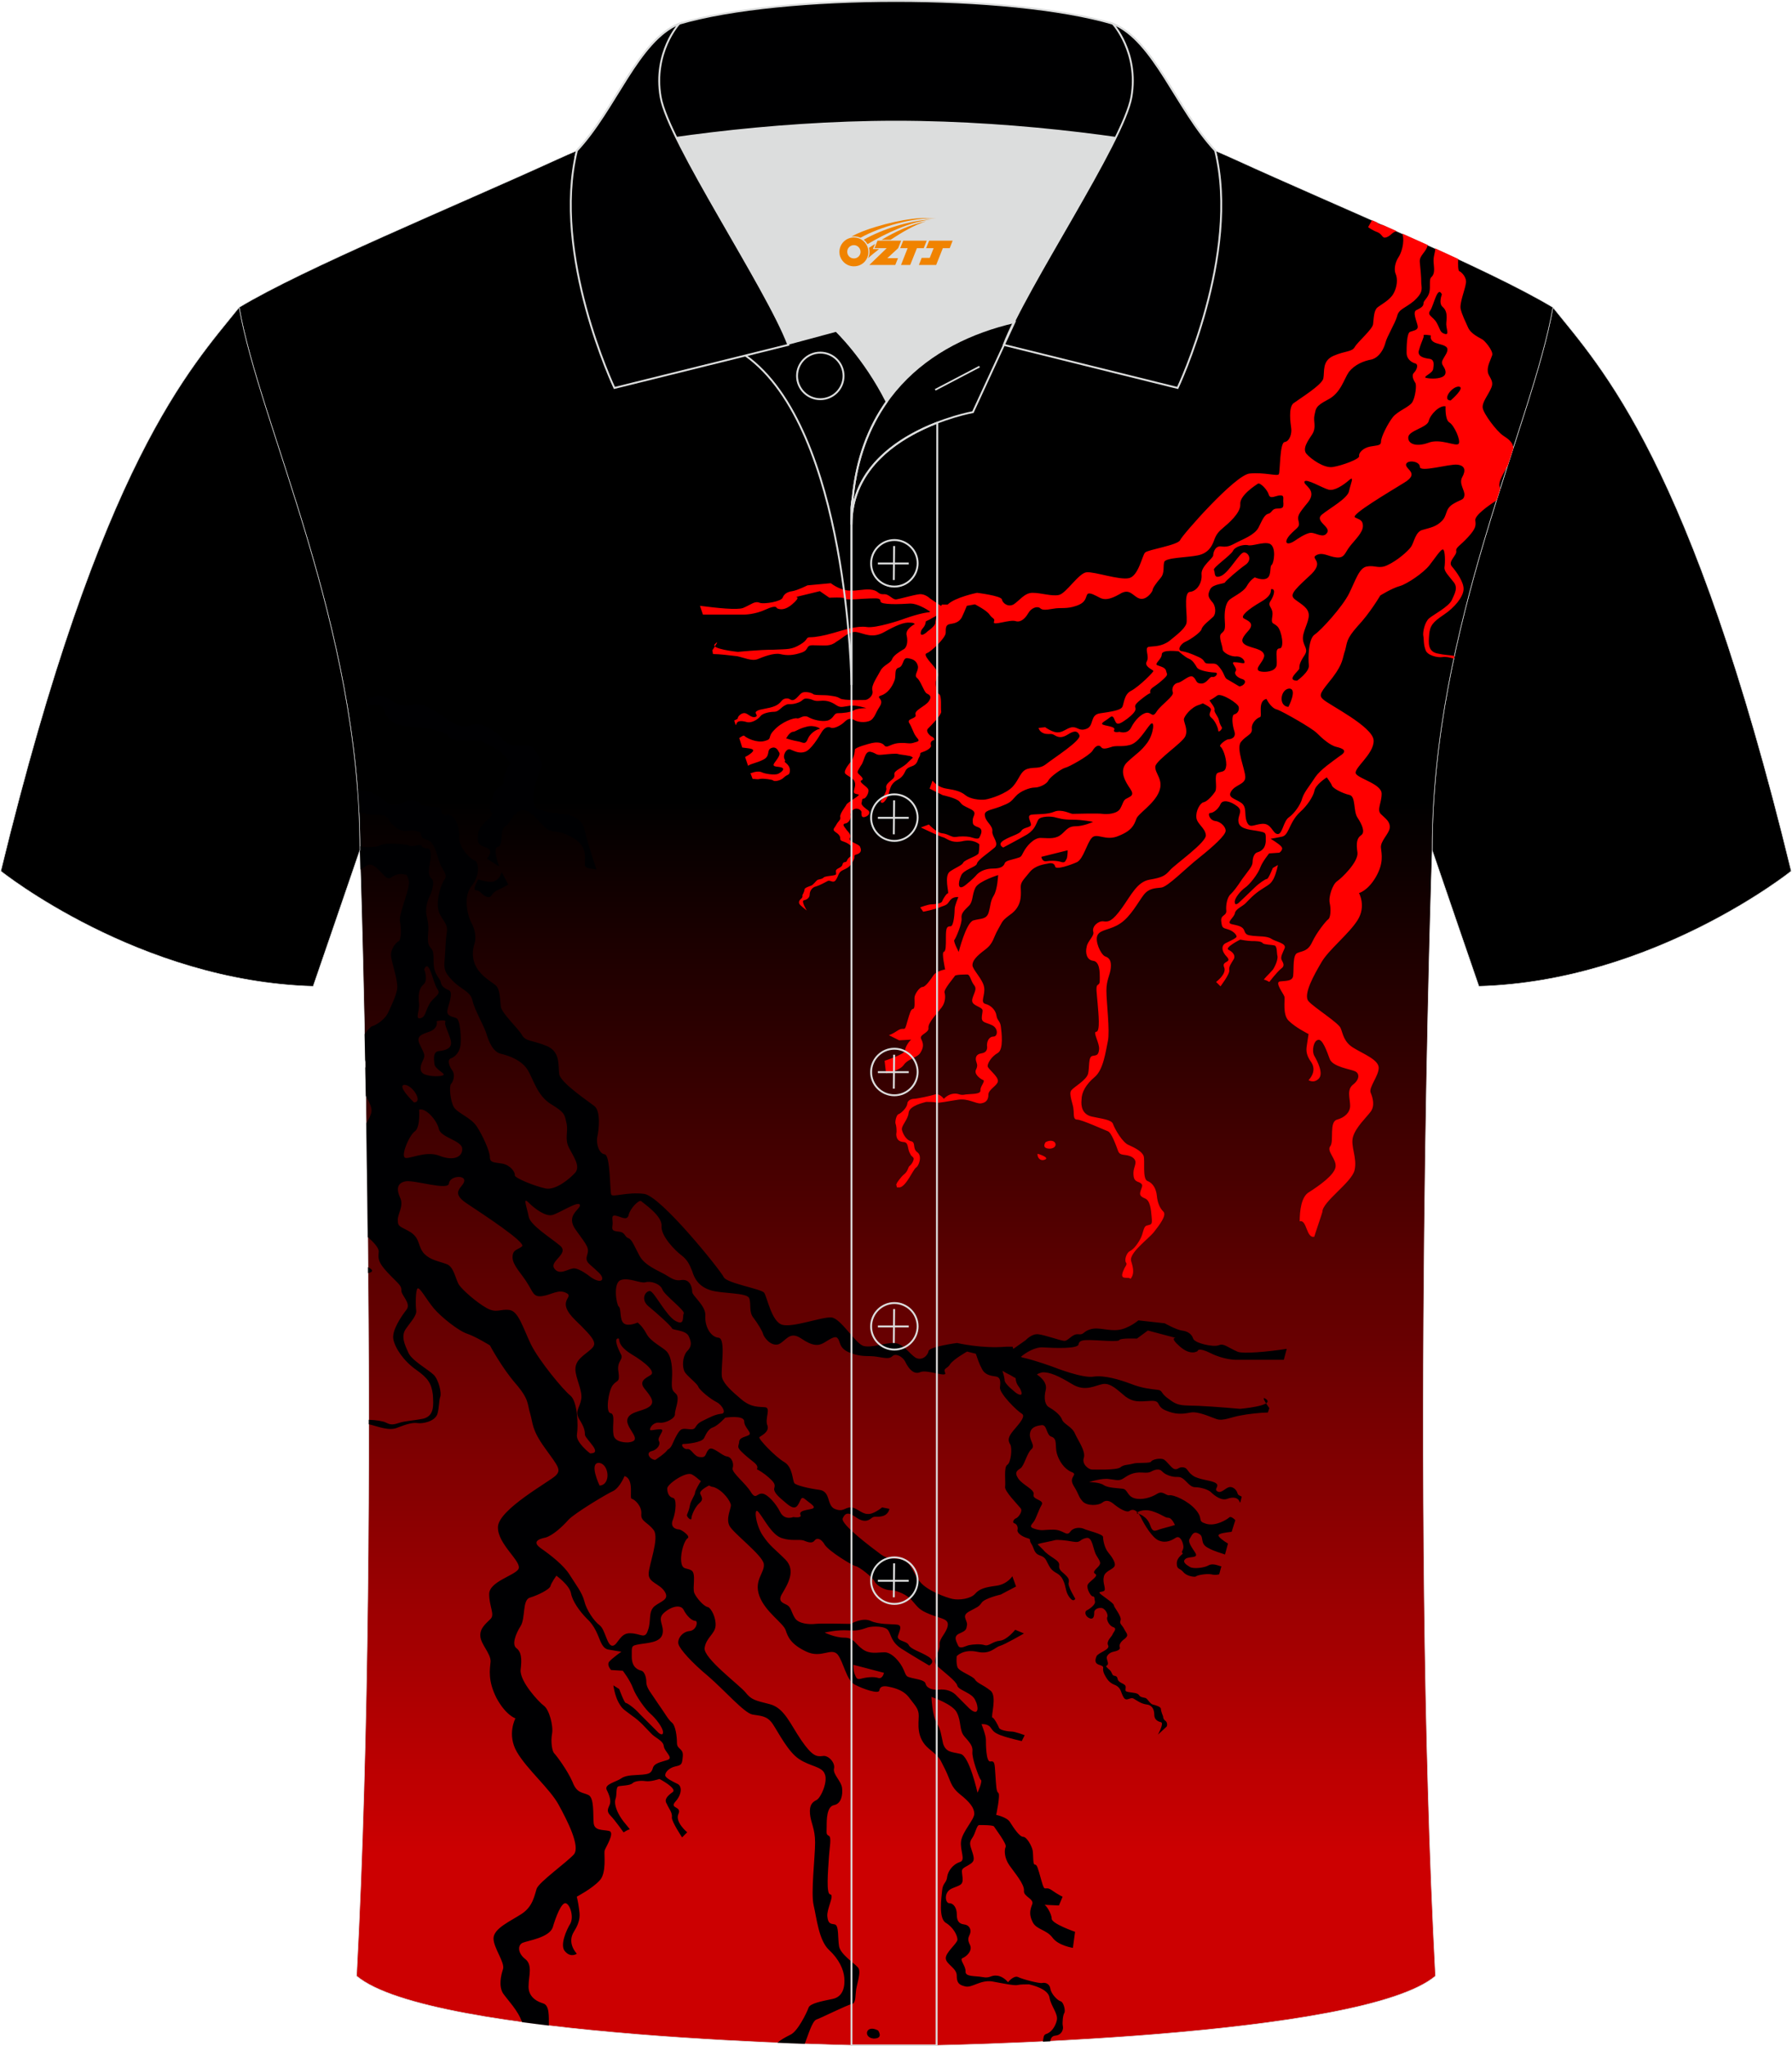
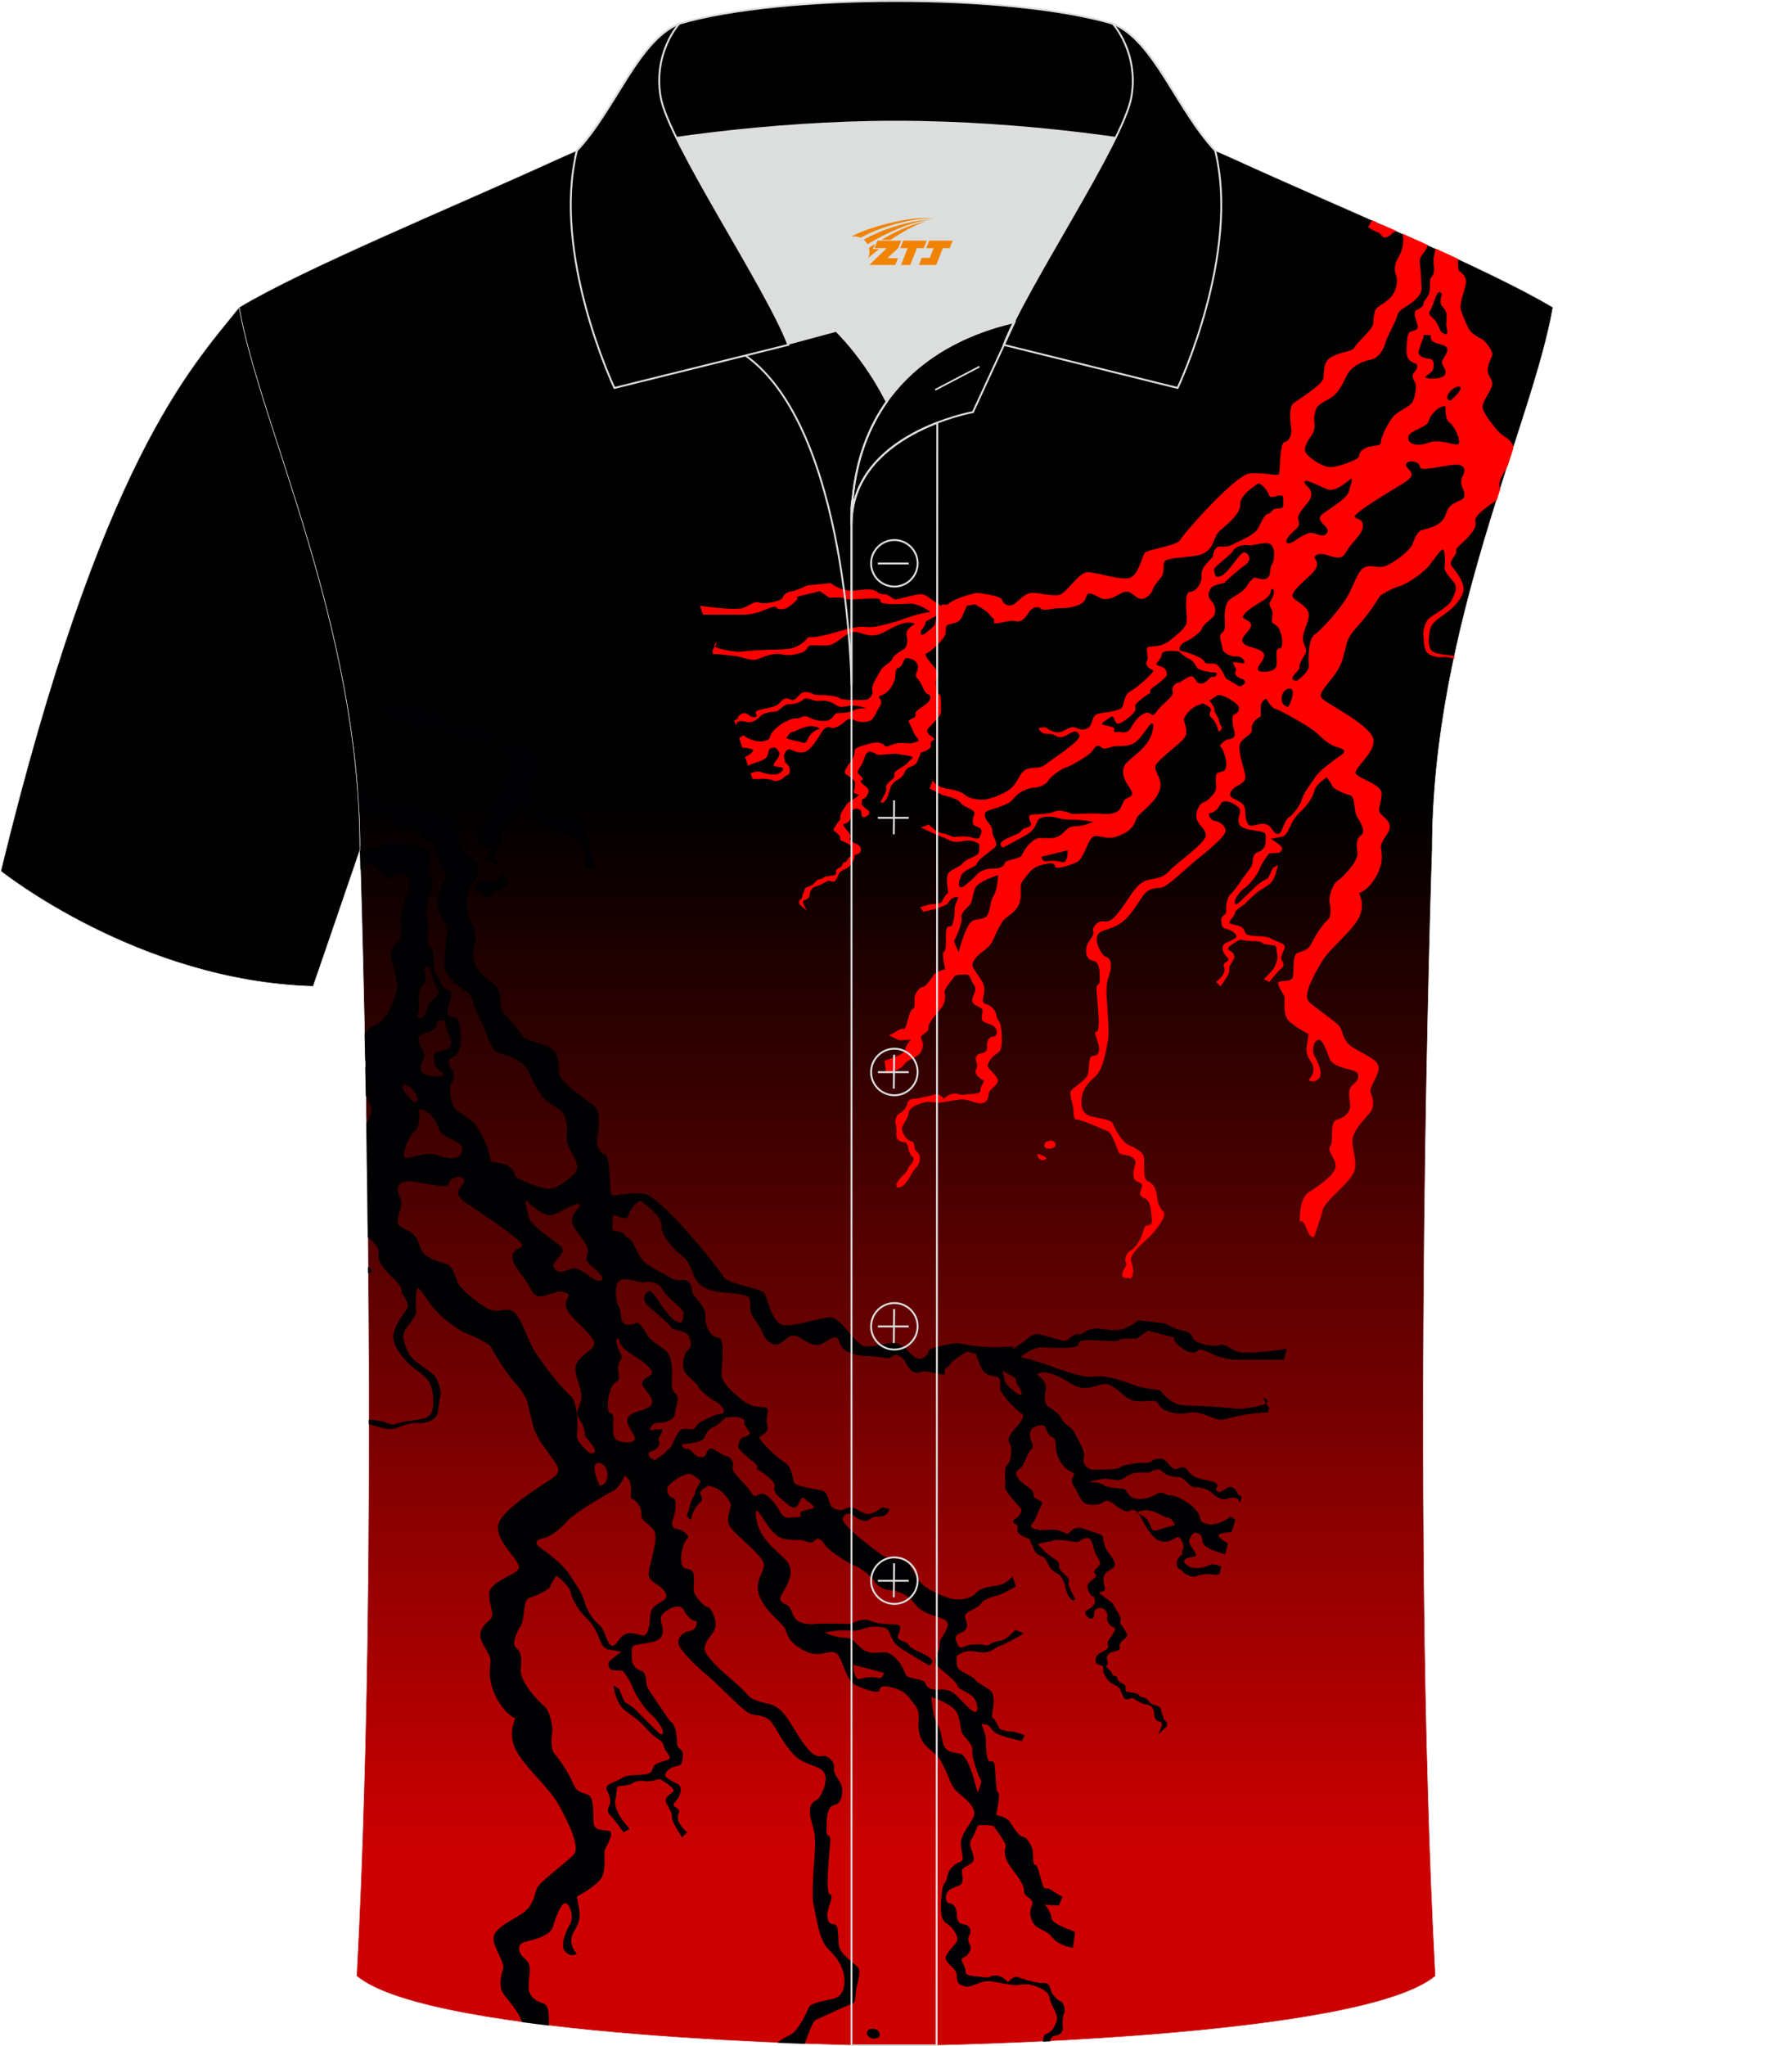
<svg xmlns="http://www.w3.org/2000/svg" version="1.1" id="图层_1" x="0px" y="0px" width="379.8px" height="433.5px" viewBox="0 0 379.63 433.53" enable-background="new 0 0 379.63 433.53" xml:space="preserve">
  <g>
-     <path fill-rule="evenodd" clip-rule="evenodd" stroke="#DCDDDD" stroke-width="0.118" stroke-miterlimit="22.926" d="   M329.05,65.11c10.24,12.8,29.36,32.42,50.52,119.44c0,0-29.19,23.38-66.21,24.4c0,0-7.17-20.82-9.9-28.84   C303.46,132.33,324.77,89.87,329.05,65.11z" />
    <linearGradient id="SVGID_1_" gradientUnits="userSpaceOnUse" x1="189.816" y1="-405.309" x2="189.816" y2="0.321" gradientTransform="matrix(1 0 0 -1 0 28.141)">
      <stop offset="0.1" style="stop-color:#CC0001" />
      <stop offset="0.65" style="stop-color:#000000" />
    </linearGradient>
    <path fill-rule="evenodd" clip-rule="evenodd" fill="url(#SVGID_1_)" stroke="#DCDDDD" stroke-width="0.118" stroke-miterlimit="22.926" d="   M76.18,180.12c0,0,4.68,137.15-0.7,238.51c15.6,13.15,104.62,14.84,114.34,14.82c9.72,0.03,98.74-1.67,114.34-14.82   c-5.38-101.36-0.7-238.51-0.7-238.51c0-47.79,21.31-90.25,25.59-115c-13.68-8.25-45.44-21.32-67.38-31.34   c-5.84-2.65-10.73-4.57-15.09-5.94l-113.56-0.02c-4.32,1.37-9.2,3.29-15.06,5.95C96.02,43.79,64.27,56.86,50.59,65.11   C54.87,89.86,76.18,132.33,76.18,180.12z" />
    <g>
      <path fill-rule="evenodd" clip-rule="evenodd" fill="#FF0000" d="M206.99,125.59c0,0,5.11,0.63,5.26,1.39s1.24,1.71,2.47,1.08    c1.24-0.78,2.32-2.47,4.03-2.47c1.86,0,4.03,0.78,5.58,0.46c1.56-0.31,4.18-4.65,5.89-4.81c1.71-0.15,6.97,1.71,8.99,1.24    c2.01-0.46,2.79-4.81,3.4-5.42c0.62-0.63,6.97-1.55,7.43-2.64c0.46-1.08,11.63-13.79,14.72-14.1c3.1-0.31,5.89,0.63,6.19,0.15    c0.31-0.46,0.15-6.67,1.24-6.82c1.08-0.15,1.56-1.86,1.39-2.94c-0.15-1.08-0.62-4.33,0.46-5.26c1.24-0.93,6.04-3.87,6.35-5.26    c0.3-1.55-0.31-3.72,2.17-4.81c2.47-1.08,3.87-0.78,4.49-1.86c0.61-1.08,3.72-3.72,3.88-4.81c0.15-1.24,0.15-2.94,0.93-3.57    s2.64-1.56,3.4-2.94c0.78-1.39,0.93-3.1,0.46-4.18c-0.46-1.08,0-2.64,0.63-3.57c0.5-0.74,1.37-3.03,0.79-4.95    c1.81,0.81,3.6,1.62,5.37,2.41c-0.28,1.53-1.82,2.15-1.67,3.63c0.15,1.55,0.31,3.1,0.31,4.5c0.15,1.39,0.3,2.01-1.55,3.72    c-1.86,1.55-3.25,1.71-3.57,3.25c-0.46,1.55-2.17,4.33-2.47,5.58c-0.31,1.24-1.24,3.1-2.94,3.57c-1.71,0.31-3.57,1.08-4.81,2.64    c-1.08,1.56-1.71,4.5-4.5,5.89c-2.64,1.39-2.47,1.86-2.79,3.25c-0.31,1.39,0.46,2.47-0.46,4.03c-0.93,1.39-2.17,3.1-1.24,4.18    c0.93,1.08,3.72,3.1,5.58,2.79c2.01-0.31,5.74-1.71,5.58-2.32c-0.15-0.62,0.78-1.71,2.32-2.01c1.55-0.3,2.32-0.15,2.32-1.08    s1.39-3.72,2.47-5.11s3.57-2.17,4.18-3.25c0.63-1.08,0.93-3.57,0.63-4.03s-0.93-1.56-0.3-2.17c0.62-0.63,1.08-1.86,0.15-2.01    c-0.93-0.31-1.71-1.08-1.71-2.17c0-1.08,0-4.33,0.78-4.5c0.78-0.31,1.71-0.31,1.56-1.24s-1.24-3.1-0.15-3.4    c0.93-0.46,1.39-0.78,1.39-1.39s0.93-1.08,1.24-2.32c0.31-1.24-0.15-2.79,0.46-3.25c0.62-0.63,0.62-1.39,0.46-2.94    c-0.15-1.42,0.35-2.18,0.33-3.12c1.66,0.75,3.28,1.5,4.87,2.24c-0.07,1.09-0.03,2.46,0.22,2.58c0.46,0.15,1.71,1.39,1.39,2.64    c-0.15,1.24-1.39,4.18-1.08,5.42c0.31,1.24,0.93,2.47,1.56,3.88c0.62,1.39,2.47,2.17,2.94,2.47c0.46,0.15,2.47,2.47,2.17,3.4    c-0.31,0.93-1.08,2.32-0.93,3.4c0,1.08,1.39,1.86,0.78,3.4c-0.62,1.56-2.01,3.1-1.86,4.33c0.15,1.24,2.94,4.96,4.33,5.89    c1.08,0.72,2.08,1.36,2.17,2.69l-1.19,3.67c-0.9,1.66-1.97,3.28-1.77,4.33c0.05,0.24,0.11,0.45,0.17,0.64l-0.75,2.38    c-1.73,1.11-4.68,3.2-4.53,4.26c0.15,1.08,0.15,1.71-1.56,3.57s-2.64,2.17-2.47,2.94c0.15,0.93-1.86,2.17-0.93,3.25    s2.64,3.4,2.47,4.96c-0.15,1.55-1.86,3.72-4.18,5.26c-2.32,1.56-2.94,2.32-3.1,4.18c-0.15,1.86-0.31,3.57,1.71,4.03    c1.5,0.34,2.65,0.34,3.66,0.52l-0.13,0.59c-1.02-0.32-1.78-0.45-2.46-0.34c-0.93,0.15-3.25-0.31-3.57-1.56    c-0.46-1.24-0.3-2.17-0.46-2.94c-0.15-0.78,0.31-2.94,1.24-3.72s4.18-2.47,4.81-3.88c0.62-1.39,1.39-2.64,0.31-3.87    c-0.93-1.24-2.01-2.17-1.86-3.1c0.15-0.93,0.15-3.57-0.31-3.72s-1.71,1.86-2.94,3.4c-1.24,1.56-4.65,3.88-6.19,4.33    c-1.71,0.46-4.18,2.01-4.18,2.01s-2.17,3.72-4.81,6.51c-2.47,2.79-2.17,3.4-2.64,5.11c-0.62,1.71-0.31,2.64-2.64,5.74    c-2.47,3.1-3.1,3.72-2.01,4.65c1.08,1.08,10.54,5.74,10.69,8.68c0.15,2.94-4.5,6.04-3.72,7.12s5.42,2.17,5.42,4.18    s-1.08,3.4-0.15,4.33c0.93,0.93,2.01,1.55,1.86,2.94c-0.15,1.24-2.01,2.79-1.86,4.18c0.15,1.39,0.62,3.25-1.08,6.2    c-1.71,2.94-3.57,3.4-3.57,3.4s1.56,2.79-0.3,5.74c-1.86,2.94-6.04,6.2-7.6,8.83c-1.56,2.64-4.03,6.97-2.79,8.36    s6.51,4.65,6.82,5.74c0.46,1.08,0.63,2.94,2.79,4.18c2.01,1.24,5.26,2.47,5.26,4.18c0,1.71-2.17,4.18-1.71,5.26    c0.46,1.08,0.93,2.79,0,4.03s-3.1,3.25-3.72,5.26c-0.63,2.01,0.93,4.5,0.31,7.13c-0.62,2.64-6.82,6.67-6.82,8.83    c0,0.15-1.71,5.11-1.71,5.26c-1.71,0.46-1.56-3.72-3.1-3.25c0-2.17,0.31-5.27,2.01-6.2c2.17-1.39,5.26-3.57,5.58-5.26    c0.32-1.69-2.01-3.4-1.08-4.5c0.78-1.08-0.31-5.11,1.39-5.58c1.69-0.47,2.79-1.56,2.79-2.94c0-1.56-0.78-3.4,0.63-4.5    c1.39-1.08,1.39-2.32,0.46-2.79c-0.93-0.47-4.81-0.93-5.42-2.64c-0.63-1.71-1.56-4.33-2.47-4.03c-0.93,0.15-1.39,2.32-0.78,3.4    c0.62,1.08,2.01,3.72,0.93,4.81c-1.08,1.08-2.17,0.31-2.17,0.31s1.86-1.71,0.63-3.72c-1.39-1.86-1.08-2.94-0.93-4.03    c0.15-0.93,0.31-2.01,0.31-2.01s-2.79-1.39-4.18-2.79c-1.39-1.24-0.78-4.5-0.93-5.11s-2.17-3.1-0.93-3.25    c1.24-0.15,2.79,0,2.79-1.39c0.15-1.39-0.15-4.33,0.93-4.65c1.08-0.46,2.17-0.31,3.1-2.32c0.93-2.01,2.94-4.5,3.4-4.81    s0.62-2.01,0.31-3.4s0.63-4.03,1.55-4.65c0.93-0.62,4.5-4.03,4.33-6.04c-0.31-2.01-0.15-3.1,0.78-3.72    c0.93-0.63,0.15-2.32-0.78-3.72c-0.93-1.39-0.31-4.5-1.71-4.81c-1.39-0.3-3.57-1.39-3.72-2.01c-0.15-0.46-1.08-1.71-1.08-1.71    s-2.47,1.55-2.64,2.94c-0.3,1.24-1.56,3.1-2.94,4.33c-1.39,1.24-2.01,2.79-2.47,3.72c-0.46,0.93-0.78,1.39-1.39,1.56    c-0.62,0.15-2.47,0.46-2.47,0.46s1.86,1.08,2.32,1.71c0.46,0.62-0.46,1.24-0.46,1.24l-2.17,0.15c0,0-1.39,1.71-1.86,2.94    c-0.46,1.39-2.32,3.72-3.25,4.33c-0.93,0.63-2.32,2.32-2.17,3.1c0,0.78,0.78,0.15,0.78,0.15s2.47-2.32,3.4-3.25    s2.32-1.86,2.64-1.86s1.24-2.32,1.24-2.32l1.08-0.63c0,0-0.31,1.71-0.93,2.94c-0.63,1.08-0.78,1.08-2.47,2.17    c-1.71,1.08-2.64,2.17-3.4,2.94c-0.76,0.78-2.17,1.24-2.32,2.17s-2.01,2.01-0.63,2.32c1.39,0.31,2.32,0.46,2.64,1.39    c0.31,0.93,0.78,0.93,1.86,1.08c1.24,0.15,2.94,0,3.88,0.63c0.93,0.62,3.25,0.93,2.79,2.01s-0.93,1.86-0.62,2.47    c0.3,0.62,0.78,1.24-0.15,1.86c-0.93,0.78-2.47,2.79-2.47,2.79s-0.78-0.46-1.08-0.46c-0.31,0,0.93-1.08,1.86-2.17    c0.78-1.24,1.08-2.47,0.93-2.94s0-2.01-0.62-2.17c-0.63-0.15-2.17-0.15-2.47-0.46c-0.31-0.46-1.56-0.46-2.32-0.46    c-0.93,0-2.47-0.31-2.47-0.31s-3.4,1.71-2.47,2.17c0.93,0.46,1.56,1.24,1.08,2.01c-0.46,0.78-1.08,1.56-0.93,2.32    c0.15,0.78-1.86,3.4-1.86,3.4l-0.93-0.93c0,0,2.32-1.71,1.71-3.1c-0.63-1.39,1.71-0.93,0.62-2.17c-1.24-1.24-1.24-2.47-0.31-2.94    c0.93-0.46,2.32-1.08,2.32-1.39c0-0.46-0.78-1.24-1.86-1.55s-1.24-0.31-1.39-1.71c-0.15-1.39,1.08-1.08,1.08-2.17    c-0.15-1.08,0.15-2.94,0.93-3.57c0.63-0.63,1.24-1.39,2.47-3.25c1.24-1.71,2.17-2.64,2.17-3.57c0-1.08,0.46-1.86,0.93-2.01    c0.46-0.15,1.71-0.46,1.86-2.32c0-1.86,0.15-1.86-1.39-2.17c-1.39-0.31-3.87-0.31-4.33-1.71c-0.46-1.56,1.08-2.47-0.31-3.57    c-1.39-1.08-3.1-1.55-3.57-0.46c-0.46,1.08-1.55,1.86-2.17,1.86c-0.63,0-0.15,1.56,1.08,1.71c1.24,0.15,2.32,1.39,2.17,2.17    c-0.15,0.93-2.47,3.1-5.58,5.58c-2.94,2.32-6.67,6.2-8.06,6.35c-1.39,0.15-2.64,0.15-3.72,1.55c-1.08,1.39-2.79,4.65-4.96,6.04    c-2.01,1.39-4.18,1.24-4.81,2.47c-0.63,1.24,0.63,4.03,1.56,4.5c0.93,0.3,1.39,0.93,1.24,2.47c-0.15,1.56-0.93,2.47-0.93,4.81    c0,2.47,0.78,8.53,0.31,10.69c-0.47,2.17-0.93,6.04-2.79,7.6c-1.86,1.56-2.79,3.25-2.79,4.81c-0.15,1.39,0.15,3.1,2.17,3.57    c2.01,0.46,4.18,0.63,4.5,1.56c0.31,0.93,2.01,4.03,3.4,4.5c1.39,0.62,2.79,1.39,3.1,2.32c0.31,0.93-0.3,4.81,0.78,5.26    c1.24,0.46,1.86,1.71,2.01,3.1c0.15,1.56,0.62,2.64,1.39,3.4c0.78,0.78-0.93,2.94-2.01,4.33c-1.08,1.39-5.42,4.5-4.81,6.19    c0.15,0.63,0.93,2.47-0.15,3.72c-0.46-0.63-2.64,0.62-1.39-2.01c0.15-0.46,0.78-1.08,0.46-1.39c-0.46-0.63,0.15-2.17,0.78-2.47    s1.39-1.08,2.17-2.47s0.63-2.64,1.39-2.94c0.93-0.31,1.24,0,1.08-1.71c-0.15-1.71-0.3-3.57-1.39-4.03    c-1.08-0.46-1.24-0.78-0.93-1.71c0.3-0.93,0.62-1.24-0.31-1.71c-0.93-0.31-1.24-0.63-1.24-2.01c0-1.39,1.08-2.32-0.15-3.25    c-1.39-0.93-2.64-0.15-3.1-1.39s-1.39-3.88-2.17-4.18c-0.78-0.3-5.58-2.47-6.51-2.47s-0.62-1.24-0.78-2.17    c0-0.93-1.08-3.25-0.46-4.03c0.63-0.78,3.25-2.17,3.57-3.57c0.31-1.39,0-3.57,0.93-3.72s1.24-0.15,1.39-1.39s-1.39-3.72-0.62-3.72    c0.93,0,0.46-4.03,0.31-6.04c-0.15-2.01-0.46-3.57,0-3.87c0.46-0.31,0.46-0.46,0.46-1.56c0-1.08,0-3.4-1.39-3.57    c-1.39-0.15-1.71-1.71-1.39-2.94c0.15-1.24,1.71-2.32,1.39-3.25c-0.3-1.08,1.08-2.32,2.17-2.17c1.08,0.15,1.86,0,3.88-2.79    c2.01-2.79,3.25-5.58,5.89-6.04c2.64-0.46,3.25-0.78,4.33-2.01c1.08-1.24,7.75-5.89,7.6-7.43c-0.15-1.56-1.86-2.32-2.01-3.72    s0.78-3.1,1.55-3.25c0.78-0.15,2.01-1.56,2.47-2.32c0.46-0.93-0.31-3.4,0.46-3.87c0.93-0.46,1.71,0,1.86-1.71    c0-1.71-0.78-3.57-1.24-3.88s1.24-1.56,1.71-1.56s1.71-0.3,1.24-1.71c-0.46-1.39-0.63-3.4,0-3.57c0.63-0.15,1.08-0.78,0.93-1.55    c-0.15-0.78-3.57-2.94-4.5-2.47c-0.46,0.31-1.08,0.78-1.71,1.08c0.3,0.46,1.24,1.56,1.08,2.01c-0.15,0.46,0.78,1.39,0.93,2.17    s0.46,1.24,0.63,1.55c0.15,0.31-0.78,1.24-0.78,0.63c0-0.46-0.62-2.01-1.39-2.64c-0.78-0.62-0.31-1.08-0.15-1.71    c0.15-0.46-1.08-1.08-1.71-1.39c-0.31,0.15-0.46,0.15-0.78,0.31c-1.71,0.46-3.25,2.47-3.25,3.1s0.93,2.17,0.3,3.57    c-0.62,1.39-6.04,4.96-6.35,6.35c-0.15,1.56,1.86,2.79,0.78,5.42c-1.08,2.64-4.5,4.65-4.81,5.74c-0.46,1.24-0.93,2.47-3.72,3.57    c-2.79,1.24-4.65-0.78-5.74,0.46c-1.08,1.24-1.71,4.33-3.1,5.11c-1.39,0.62-4.5,1.71-4.65,0.93c-0.15-0.78-0.93-0.78-1.55-0.62    c-0.63,0.15-2.64,0.3-3.88,1.86c-1.24,1.55-1.86,2.01-1.86,3.1c0,1.24,0.46,3.72-1.86,5.58c-2.32,1.71-1.86,1.56-2.94,3.4    c-1.08,1.86-0.93,2.94-2.79,4.33s-2.64,2.32-2.64,3.25s2.17,2.94,2.47,4.65c0.3,1.71-0.93,3.25,0.3,3.57    c1.24,0.31,2.17,1.39,2.32,2.47c0.15,1.08,0.78,1.08,0.93,2.32s0.62,4.81-0.63,5.58c-1.39,0.78-2.17,2.17-2.17,2.79    s2.32,2.17,2.17,3.25c-0.15,0.93-2.01,1.71-2.01,2.79c0,1.08-0.46,1.71-1.56,1.86c-1.08,0.15-2.64-1.08-4.81-0.78    c-2.17,0.31-4.18,0.78-4.65,0.62c-0.46-0.15-1.55-0.15-2.17-0.15c-0.46,0.15-3.57,0.78-3.72,2.32c-0.15,1.56-1.71,2.79-1.39,3.72    c0.31,1.08,1.08,2.17,2.01,2.32c0.93,0.3,0.15,1.55,1.24,2.32c1.08,0.78,0.3,2.94-0.31,3.25c-0.63,0.46-2.01,3.87-3.4,4.18    c-0.3,0-0.46,0-0.63,0l-0.15-0.63c0.15-0.15,0.15-0.31,0.15-0.31s0.78-1.24,1.56-1.86c0.78-0.63,0.78-1.39,1.08-1.71    c0.31-0.15,1.24-1.39,0.78-1.86c-0.46-0.46-0.31-0.15-0.78-1.08c-0.46-1.08-0.15-2.17-1.39-2.17c-1.24-0.15-1.39-1.08-1.39-1.71    c0.15-0.62,0-1.86-0.15-2.17s0.15-1.86,0.63-2.01c0.47-0.15,1.71-1.24,1.86-2.17c0-0.78,0.93-1.08,1.39-1.08    c0.62,0,3.57-0.63,4.5-0.93c0.93-0.31,1.86,0.93,1.86,0.93s0.78-0.93,2.01-1.08c1.24-0.15,1.24,0.46,2.64,0.15    c1.39-0.15,3.25,0,3.1-0.93c0-0.93,1.24-2.01,0.46-2.17c-0.62-0.3-1.86-1.24-1.39-2.17c0.46-0.93,0.15-1.24,0-1.86    s0-1.39,1.08-1.56c1.08-0.15,1.39-0.78,1.24-1.71c0-0.93,0.46-1.86,1.39-1.86s1.08-1.86-0.46-2.47c-1.39-0.63-2.17-0.46-2.01-1.86    c0.15-1.39,0.46-1.39-0.78-2.01c-1.24-0.63-1.55-0.93-1.08-2.17c0.46-1.24,0.78-1.71,0.15-2.47c-0.63-0.78-0.78-2.17-1.39-2.17    s-2.47,0-2.64,0.31c-0.15,0.31-2.47,2.94-2.17,3.57c0.15,0.46,0.31,1.86-0.62,3.1s-2.94,3.25-2.79,4.33    c0.15,1.08-2.01,1.39-1.56,2.32c0.46,0.93,0.63,1.71-0.15,2.94c-0.63,1.08-2.64,1.24-3.57,2.64c-0.93,1.24-3.72,1.71-3.72,1.71    l-0.3-2.64c0,0,4.33-1.39,4.33-2.17s1.08-2.32,1.39-2.32c0.3,0-2.64,0.15-2.64,0.15l-2.17-1.08c0,0,0.62-0.15,2.01-1.08    c1.39-0.78,1.24,0.63,1.86-1.71c0.63-2.17,0.78-2.64,1.24-2.79c0.46,0,0.31-1.55,0.31-2.32c0-0.78,1.08-2.32,1.71-2.32    c0.62,0,1.71-1.55,2.32-2.47c0.62-0.93,2.47-1.24,2.47-1.24s-0.78-3.57-0.3-3.72c0.47-0.15,0.46-1.24,0.46-3.1    s0.15-2.32,0.93-2.32c0.78,0.15,0.93-3.1,0.93-3.72s0.78-2.47,0.78-2.47s-1.08-0.15-1.71,0.63s-0.46,0.93-1.86,1.39    c-1.39,0.63-3.88,1.08-3.88,1.08l-0.63-0.93c0,0,1.71-0.63,2.32-0.63c0.62,0,2.17-0.15,2.32-0.63c0.15-0.46,0.93-1.71,1.24-1.71    c0.3,0-0.93-3.72,0.46-4.65s2.47-1.24,2.79-1.86c0.31-0.63,3.1-1.39,3.25-2.01c0.15-0.63,0.15-1.86,0.15-1.86    s-1.24-1.24-3.72-0.63c-2.47,0.46-3.25-0.78-4.18-0.93c-0.93-0.31-4.5-2.01-4.5-2.01l1.71-0.63c0,0,1.56,1.71,2.79,1.86    c1.39,0.15,2.01,0.93,2.94,0.78c0.78-0.15,2.17-0.15,2.94,0c0.63,0.15,1.71,0.62,2.01,0.15c0.31-0.62,0.93-1.71-0.15-2.17    c-1.24-0.46-1.24-0.63-1.24-1.56s1.08-1.56-0.46-2.32c-1.54-0.76-1.71-0.78-2.32-1.56c-0.63-0.78-3.57-1.39-3.57-1.39l-2.79-1.39    l0.62-1.71c0,0,0.93,1.39,2.94,1.71c2.01,0.31,3.1,0.63,4.03,1.39c0.93,0.78,2.94,1.08,4.18,0.93c1.08-0.15,4.5-1.24,5.89-2.79    c1.39-1.55,1.56-3.25,3.1-3.72c1.55-0.46,2.47,0.15,4.03-1.08c1.56-1.24,7.43-4.96,6.97-6.04c-0.46-1.08-1.24-0.93-2.47-0.15    c-1.24,0.78-2.01,0.63-2.79,0.15c-0.78-0.46-0.78-0.15-2.01-0.31c-1.24-0.3-1.39-1.24-1.39-1.24l1.39-0.15    c0,0,1.71,1.24,2.79,1.08c1.08,0,2.01-1.08,3.1-1.08c1.08,0,1.39,0.93,2.94,0.31c1.56-0.63,0.62-2.94,2.79-3.25    s4.18-0.62,4.65-1.24c0.46-0.46,0.31-2.79,2.01-3.57c1.71-0.93,4.81-4.03,4.65-4.18c-0.15-0.3-2.01-0.93-1.39-2.01    c0.63-1.08-0.62-2.94,0.46-3.1c1.08-0.15,2.64,0,4.33-1.24c1.71-1.39,3.1-2.47,3.57-3.57c0.46-1.08-0.78-6.67,0.78-6.82    s2.64-2.01,2.47-3.72c-0.15-1.71,2.47-3.4,2.47-4.03s0.46-2.17,1.86-1.86c1.39,0.15,2.01-0.3,3.25-0.93s3.72-1.56,4.5-3.1    c0.78-1.55,1.24-2.79,2.17-2.94c0.78-0.3,0.63-1.08,1.86-1.08s1.24-0.31,1.24-1.08c-0.15-0.93,0.31-1.71-0.63-1.71    c-0.93,0-2.17,0.93-2.47-0.15c-0.31-1.08-1.86-2.64-2.32-2.32c-0.46,0.32-3.87,2.47-3.72,4.33s-2.64,4.18-3.57,4.96    s-1.55,1.39-2.01,2.79c-0.46,1.24-1.24,2.64-3.4,3.1c-2.17,0.46-6.82,0.46-7.13,1.39s0.15,2.32-0.78,3.4s-1.71,2.17-1.71,2.64    c-0.15,0.46-1.39,2.17-2.79,1.71c-1.39-0.46-2.01-2.32-4.18-0.93c-2.17,1.24-3.25,1.24-4.18,0.78s-2.17-1.24-2.64-0.78    c-0.46,0.63-0.15,1.71-2.32,2.47c-2.17,0.76-3.25,0.31-4.96,0.63c-1.71,0.3-2.32,0.3-2.79-0.15c-0.63-0.46-1.86,0-2.47,1.08    c-0.63,1.08-1.56,2.01-2.64,1.71c-1.24-0.46-4.96,1.08-4.65,0.15c0.31-0.78-0.3-0.62-0.93-1.55c-0.62-0.93-3.1-2.17-3.1-2.17    l-1.71,0.31c-0.31,0.78-0.78,1.86-1.08,2.47c-0.62,1.08-1.56,1.24-2.47,1.39c-0.93,0.15-0.93,0.78-0.93,1.86s-3.1,4.03-4.03,4.33    c-0.93,0.31,1.24,2.32,1.86,3.25s0.78,1.39,0.3,2.01c-0.46,0.63-0.15,3.1,0.46,3.4c0.63,0.3,0.31,2.94,0.46,3.72    c0,0.78-2.17,2.94-2.79,3.57c-0.63,0.62,0.46,1.56,0.78,1.71c0.46,0.15,0.78,0.78,0.3,0.78c-0.46,0.15-0.63,0.62-0.46,1.08    c0.15,0.46-0.78,1.08-1.71,1.39c-0.93,0.3-0.31,0.3-0.78,1.08c-0.46,0.78-0.3,1.56-1.71,2.01c-1.39,0.46-1.08,1.08-1.86,2.01    s-1.56,0.78-2.32,2.01c-0.62,1.24-0.46,2.01-1.24,3.1c-0.78,1.08-1.08,0.31-1.08,0.31s1.39-2.17,1.24-2.79s0.15-0.93,0.62-1.39    c0.46-0.46,1.24-0.78,1.08-1.56c-0.15-0.93,1.86-1.39,2.94-2.64c1.24-1.24,1.08-0.78,0.78-1.08c-0.15-0.3-2.47-0.46-2.94-0.62    c-0.46-0.15-1.86,0-3.4,0.15c-1.39,0.15-1.08-0.31-2.47-0.63c-1.24-0.15-1.24,2.01-2.01,2.94c-0.63,1.08-0.78,1.24-0.63,1.56    c0.15,0.3,1.56,1.24,0.78,1.55s1.08,1.24,1.39,1.86c0.31,0.63-0.46,2.01-0.93,2.01c-0.46,0-0.3,0.46-0.46,0.93    c-0.15,0.46,0.93,1.24,1.39,1.56c0.46,0.32,0.31,1.08-0.63,1.39c-0.93,0.31-0.78-0.63-0.78-1.08c-0.15-0.46-0.78-0.78-1.39-0.63    c-0.63,0.15-1.08,1.08-0.93,1.39c0.15,0.3-0.15,1.55-1.08,1.71c-0.93,0.15,0,0.93,0.15,1.24c0.15,0.31,1.24,1.08,0.78,1.86    s2.01,1.24,2.17,1.86c0.3,0.63,0.3,1.24-0.62,1.56c-1.08,0.3-0.15,0.3-0.93,1.55c-0.63,1.24-1.24,1.39-2.17,1.86    s-0.78,1.08-1.39,2.01s-1.24-0.15-1.86,0.31c-0.63,0.31-1.39,0.78-2.32,1.08c-0.93,0.15-1.39,1.08-1.39,1.71    c0,0.62-0.46,1.08-1.24,1.24c-0.63,0.15,0.63,2.17,0.63,2.17s-1.39-1.08-1.56-1.39c-0.17-0.3-0.15-0.63,0.31-1.08    c0.46-0.3,0.31-0.78,0.31-0.78s0.46-0.78,0.46-1.24c0-0.31,0.93-0.62,1.39-0.78c0.46-0.15,0.93-0.93,1.39-1.24    c0.46-0.15,0.93-0.15,1.24-0.46c0.3-0.3,1.08-0.3,2.01-0.46c0.93-0.15,0.62-0.31,0.62-0.93c0-0.63,1.24-0.63,1.39-1.39    s0.78-0.31,0.93-0.78c0.15-0.31,0.15-0.46,0.78-0.93c0.62-0.46,0.3-0.46,0.15-0.62c-0.15-0.31,0.15-0.93,0.15-1.24    c0-0.31-0.62-0.78-1.24-1.08c-0.62-0.3-1.24-0.3-1.24-0.78c0-0.31,0-0.78-0.93-1.39c-0.93-0.63-0.31-0.78,0.15-1.71    c0.46-0.78,0.93-0.93,0.78-1.56c-0.15-0.62,1.08-2.17,1.24-2.47c0-0.31,1.08-0.93,2.17-1.71c1.08-0.78,0.3-0.46-0.31-0.78    c-0.63-0.31,0.31-1.39,0-2.32c-0.15-0.93-1.39-1.24-2.01-1.86c-0.46-0.46,0.46-1.71,1.08-2.47c0.62-0.62,0.93-2.01,0.93-2.64    c0-0.46,2.94-1.24,3.57-1.39s2.01-0.31,2.64,0.46c0.62,0.78,1.24-0.31,3.1-0.46c1.86-0.15,2.17,0.31,3.4-0.15    c1.39-0.31,0.63-0.62,0.15-1.39c-0.46-0.63-0.78-1.86-1.39-2.79c-0.46-0.93,1.71-0.78,1.39-1.71c-0.31-0.93,2.01-1.71,2.79-2.79    c0.78-1.08,0.15-1.39-0.46-1.71c-0.62-0.46-1.24-2.64-2.01-3.25c-0.78-0.62,0.46-1.55,0.15-2.64c-0.31-1.08-1.08-1.39-2.17-1.56    c-1.08-0.15-0.78,1.71-1.86,2.01c-1.08,0.31-0.46,1.71-0.93,2.79c-0.46,1.24-1.39,2.64-2.79,3.1c-1.39,0.46,0.78,0.63-0.3,2.32    c-1.08,1.71-0.78,1.71-1.56,2.64s-2.94,0.78-3.72,0.31c-0.78-0.46-1.39-0.46-2.17,0.31c-0.78,0.78-2.32,1.56-2.94,1.24    c-0.63-0.31-1.39,0-2.01,1.08c-0.63,1.08-2.17,3.57-3.4,4.03c-1.24,0.46-2.32-0.15-3.1-0.46c-0.63-0.31-1.24,0.46-1.39,1.24    s0.46,1.08,0.15,1.24c-0.3,0.15,1.08,0.63,1.08,1.86c0,1.24-0.46,0.78-1.24,1.55c-0.78,0.78-2.17,0.93-2.32,0.63    c-0.15-0.15-2.01-0.46-2.79-0.31c-0.46,0.15-0.93,0-1.55,0l-0.46-1.24l0.15,0.01c0.78-0.31,1.71-0.46,2.32-0.15    c0.62,0.31,2.64,0.62,3.4,0.31c0.63-0.31,1.39-0.93,0.93-1.24c-0.62-0.46-2.47,0-1.71-1.08c0.78-1.08,1.39-1.86,0.93-2.32    c-0.3-0.62-0.78-1.24-1.71-0.78c-0.93,0.46,0,1.71-1.71,2.47c-1.24,0.63-2.47,0.78-3.1,1.24l-0.63-1.86    c0.93-0.46,1.71-1.08,1.71-1.39c0-0.46-1.39-0.46-2.32-0.62l-0.63-2.01c0.46-0.31,0.93-0.63,1.08-0.46    c0.46,0.46,2.64,1.56,4.33,1.08c1.71-0.46,0.46-0.78,2.01-2.32c1.56-1.71,4.18-2.64,4.81-2.47c0.62,0.15,1.24-0.78,2.32-0.31    c1.08,0.63,2.94,1.08,4.18,0.78c1.39-0.46,1.24-1.56,2.17-1.56s2.64-0.15,3.4-0.62c0.78-0.46,2.64-0.46,2.64-0.46    s-2.47-0.78-3.72-0.46c-1.24,0.15-1.71,0.46-2.64-0.15c-0.93-0.62-1.86-1.08-3.4-0.93c-1.56,0.15-1.39-0.31-2.64-0.46    c-1.24-0.15-0.78,0.46-2.32,0.93c-1.39,0.46-1.71,0-2.47,0.46c-0.93,0.46-1.39,1.39-2.32,1.39c-0.93,0-2.47,0.3-2.94,0.93    c-0.46,0.63-1.86,1.56-2.94,1.24c-1.08-0.31-2.01-0.31-2.17,0.46c0,0,0,0.15-0.15,0.15l-0.3-0.93c0.62-0.3,0.78-0.3,0.78-0.62    c0.15-0.46,0.93-1.08,1.56-0.93c0.63,0.15,1.39,1.08,2.17,0.78c0.78-0.31-0.46-0.78,0.3-1.24c0.63-0.46,2.47-0.46,3.88-1.08    c1.39-0.63,1.24-1.39,2.17-1.56c1.08-0.15,0.93,0.46,1.71,0.31c0.78-0.31,1.24-1.24,1.86-1.56c0.63-0.3,2.01,0,2.32,0.31    c0.3,0.3,2.47,0.15,3.4,0.3c0.93,0.15,1.56,0.15,2.32,0.63c0.78,0.46,4.81,0.31,5.26,0.31c0.63,0,1.86-0.93,1.56-2.01    c-0.31-1.08,1.08-2.94,1.71-4.18c0.63-1.24,2.17-1.56,2.47-2.47c0.31-0.78,1.56-1.56,2.32-2.01c0.78-0.31,1.08-1.56,0.78-2.94    c-0.46-1.39,1.71-2.47,1.71-2.47l0,0c-0.15-0.15-0.31-0.3-0.93-0.3c-1.39-0.15-3.1,0.63-5.58,2.01c-2.49,1.39-4.18,0.31-5.74,0    c-1.55-0.31-2.79,1.08-4.33,2.01c-1.39,1.08-2.32,0.78-4.65,0.78c-2.17-0.15-0.93,0.93-2.79,1.55c-1.86,0.63-3.1,0.63-4.5,0.31    c-1.39-0.31-3.72,0.63-4.81,1.08c-1.24,0.46-2.79-0.31-4.33-0.63c-1.24-0.15-3.72-0.46-5.11-0.46l-0.15-0.78    c0.62-0.93,1.56-2.32,0.62-1.39c-1.39,1.08,4.81,1.71,4.81,1.71s4.5-0.46,7.6-0.46c3.1-0.15,3.72,0,5.58-1.08s1.08-1.56,2.17-1.56    c1.08,0,2.79-0.3,4.96-0.93c2.17-0.62,4.96-1.55,6.97-1.24c2.01,0.32,7.43-1.55,7.43-1.55s3.25-1.24,5.58-1.56    c0.15,0,0.3,0,0.46-0.15c-0.93-0.63-2.79-1.71-4.18-1.71c-2.17,0.15-6.35,0.31-6.35-0.46c0-0.78-0.93-0.62-2.17-0.62    s-5.27,0.46-5.42,0c-0.15-0.31-3.25-0.15-3.25-0.15l-2.01-1.39l-5.11,1.24c0,0,1.24-0.15-0.78,1.56    c-2.01,1.71-3.25,0.78-3.25,0.78s0-0.78-2.32,0.3s-4.5,1.08-4.5,1.08h-8.83l-0.63-1.86c3.57,0.46,7.9,0.93,9.14,0.46    c1.86-0.78,2.47-1.56,3.57-1.08c1.08,0.3,4.5-0.31,4.81-1.08c0.31-0.78,0.93-1.24,2.01-1.39s3.25-1.24,3.25-1.24l4.96-0.46    c0,0,1.71,1.39,3.72,1.56c2.01,0.15,3.57-0.46,5.11-0.15c1.39,0.31,1.08,0.93,2.32,0.93c1.24-0.15,1.86,1.24,2.79,1.08    c0.93-0.15,3.57-0.93,4.81-1.08c1.24-0.15,2.32,0.93,2.32,0.93l2.32,1.56l0.15-0.31h1.23    C202.34,126.53,206.99,125.59,206.99,125.59L206.99,125.59L206.99,125.59L206.99,125.59L206.99,125.59L206.99,125.59    L206.99,125.59z M295.93,48.97l-2.98-1.32c-0.3,0-0.56-0.04-0.74-0.15c-0.18-0.1-0.33-0.23-0.46-0.38l-1.04-0.46l-0.83,1.46    c0,0,0.78,0.63,2.01,1.08c1.08,0.46,0.93,1.39,1.86,1.08c0.93-0.31,1.24-1.08,2.01-1.24C295.84,49.04,295.89,49.01,295.93,48.97    L295.93,48.97z M198.46,130.4c-0.46,0.31-0.93,0.46-1.39,0.78c-0.31,0.15-0.62,0.3-0.93,0.46c-0.15,1.39-0.93,1.39-1.08,2.32    c-0.15,0.93,0.78,0.46,1.39-0.15c0.62-0.46,1.86-1.39,1.71-2.01C198.16,131.64,198.31,131.02,198.46,130.4L198.46,130.4    L198.46,130.4L198.46,130.4L198.46,130.4L198.46,130.4L198.46,130.4z M166.54,156.43c0,0,1.39,0.46,2.47,0.63    c1.08,0.15,1.56,0.93,2.17-0.63c0.63-1.39,2.17-2.01,2.47-2.01c0.31,0-1.08-0.93-2.79-0.46c-1.86,0.46-2.32,1.08-2.94,1.08    C167.17,155.19,166.54,156.43,166.54,156.43L166.54,156.43L166.54,156.43L166.54,156.43L166.54,156.43L166.54,156.43    L166.54,156.43z M219.84,244.43c-0.15,0.46,0.31,1.71,1.56,1.24C222.48,245.21,219.84,244.43,219.84,244.43L219.84,244.43    L219.84,244.43L219.84,244.43L219.84,244.43L219.84,244.43L219.84,244.43z M221.54,241.96c0,0-1.08,1.39,0.93,1.39    C224.49,243.2,223.71,240.88,221.54,241.96L221.54,241.96L221.54,241.96L221.54,241.96L221.54,241.96L221.54,241.96L221.54,241.96    z M268.34,148.07c-2.01,0.46-0.78,3.72-1.39,3.87c-0.62,0.15-1.86,1.24-1.71,2.47c0.15,1.24-1.24,1.39-2.32,2.79    c-1.08,1.39,0.93,5.89,0.93,7.43c0,1.56-2.01,1.56-2.94,2.94c-0.93,1.39,0.63,1.56,2.01,2.47c1.39,0.92,0.63,2.47,1.24,4.03    c0.63,1.55,1.39,0.62,3.25,0.46c2.01-0.15,2.17,2.01,3.25,2.17c1.08,0.15,1.24-2.79,2.47-3.57c1.08-0.78,2.47-2.64,2.79-4.03    c0.46-1.39,1.71-2.79,2.79-4.5c1.08-1.56,3.57-3.25,5.26-4.5c1.71-1.08,0.46-1.56-0.78-1.86c-1.39-0.31-3.1-1.86-4.18-2.94    s-7.13-4.5-8.36-4.96C269.27,150.08,268.34,148.07,268.34,148.07L268.34,148.07L268.34,148.07L268.34,148.07L268.34,148.07    L268.34,148.07L268.34,148.07z M305.52,62.38c-0.93-2.01-1.71,2.32-2.47,3.4c-0.78,1.08,0.62,1.24,1.39,2.64    c0.78,1.39,0.63,2.01,1.71,2.32s0.15-1.24,0.31-2.47c0.15-1.24,0.15-2.47-0.78-3.25C304.76,64.25,305.52,62.38,305.52,62.38    L305.52,62.38L305.52,62.38L305.52,62.38L305.52,62.38L305.52,62.38L305.52,62.38z M303.2,71.07c0,0-1.71-0.31-1.55,0    c0.15,0.31-0.46,1.24-0.93,2.94c-0.62,1.56,1.08,1.86,2.17,2.01c1.08,0.15,0.93,1.24,0.78,2.17s-2.17,1.56-1.56,1.86    c0.62,0.15,2.32,0.3,3.4-0.15c1.08-0.46,0.93-1.39,0.31-2.32c-0.63-0.93-0.15-1.24,0.62-2.64c0.78-1.56-0.31-1.71-1.86-2.17    C302.73,72.3,303.2,71.07,303.2,71.07L303.2,71.07L303.2,71.07L303.2,71.07L303.2,71.07L303.2,71.07L303.2,71.07z M307.38,84.84    c0,0,3.25-2.79,1.71-2.94C307.53,81.9,305.52,84.84,307.38,84.84L307.38,84.84L307.38,84.84L307.38,84.84L307.38,84.84    L307.38,84.84L307.38,84.84z M306.3,86.09c-1.24-0.3-3.25,1.71-3.57,3.1c-0.31,1.39-4.18,2.01-4.33,3.4s1.55,2.17,4.18,1.24    c2.64-1.08,6.04,0.93,6.51,0.15c0.46-0.62-0.93-3.88-2.01-4.5C306.14,88.87,306.3,86.09,306.3,86.09L306.3,86.09L306.3,86.09    L306.3,86.09L306.3,86.09L306.3,86.09L306.3,86.09z M274.53,114.44c0,0,2.17-1.56,3.25-1.56s2.64,1.24,3.4,0    c0.93-1.24-2.79-2.47-1.08-3.87c1.71-1.39,5.42-3.4,5.74-4.96c0.31-1.55,1.24-3.4,0-2.32s-3.1,2.32-4.33,2.01    c-1.24-0.31-4.81-2.47-5.11-1.71c-0.31,0.78,2.79,1.71,0.78,4.33c-2.17,2.64-2.32,2.94-2.01,4.18c0.3,1.24-0.46,1.24-1.86,2.79    C271.91,114.91,272.52,115.83,274.53,114.44L274.53,114.44L274.53,114.44L274.53,114.44L274.53,114.44L274.53,114.44    L274.53,114.44z M274.85,144.19c0,0,2.64-1.86,2.47-3.25c-0.15-1.39-0.15-5.58,1.24-6.51c1.39-0.93,5.89-5.89,7.28-8.68    c1.39-2.79,2.17-5.58,3.87-5.74c1.71-0.31,2.47,0.62,4.33-0.31c2.01-0.93,4.33-2.94,4.96-3.88c0.63-0.93,0.93-3.25,2.47-3.57    c1.56-0.46,2.79-0.62,4.03-1.86s0.62-2.47,2.32-3.57c1.71-1.08,2.32-0.78,2.47-1.86s-1.24-2.47-0.46-3.88    c0.78-1.39,0.63-2.47-1.08-2.64s-7.9,1.71-7.9,0.46c0-1.24-2.79-1.56-2.94-0.46c0,1.08,2.94,1.86-0.46,3.87    c-3.25,2.01-11.15,6.67-10.38,7.28c0.78,0.46,1.71,0.46,1.71,1.86c0,1.39-1.71,2.94-2.79,4.33c-1.08,1.39-1.08,2.47-2.79,2.32    c-1.71-0.15-2.94-1.24-4.33-0.46c-1.39,0.78,2.17,1.24-1.56,4.5c-3.72,3.4-4.03,4.03-2.79,4.96s2.79,1.71,2.79,3.25    c0,1.55-1.39,3.57-1.24,5.11c0.15,1.56,1.24,2.01,0.31,3.4s-1.08,2.01-1.08,2.79C275.31,142.03,272.37,144.19,274.85,144.19    L274.85,144.19L274.85,144.19L274.85,144.19L274.85,144.19L274.85,144.19L274.85,144.19z M272.99,149.76c0,0,2.01-3.88,0.15-3.88    C271.28,146.05,270.82,149.61,272.99,149.76L272.99,149.76L272.99,149.76L272.99,149.76L272.99,149.76L272.99,149.76    L272.99,149.76z M267.71,142.33c0,0,2.47,0.15,2.79-1.39c0.15-1.56-0.46-3.57,0.62-3.57s0.46-3.72-0.46-4.65    c-0.93-0.93-1.39-0.3-1.08-2.17c0.3-1.86-1.08-2.01-0.46-3.1c0.63-0.93,1.24-2.47,0.46-2.64c-0.78-0.15,0.63,0.93-2.32,2.64    c-2.94,1.71-4.5,3.1-3.72,3.57c0.78,0.46,2.32,0.93,1.08,2.47c-1.24,1.39-2.01,2.32-0.78,3.1c1.24,0.78,3.88,0.78,4.03,2.32    C267.71,140.47,264.93,142.18,267.71,142.33L267.71,142.33L267.71,142.33L267.71,142.33L267.71,142.33L267.71,142.33    L267.71,142.33z M262.6,145.43c1.08-0.15,1.71-1.24,0.62-1.56c-1.08-0.31-1.86-1.08-1.39-1.71c0.46-0.62-1.39-2.01-0.15-1.86    c1.08,0,2.01,0.46,2.01,0s-0.62-1.24-1.71-1.24c-1.08,0.15-2.94-0.78-2.94-1.56c0-0.63-0.93-2.64-0.31-3.25    c0.63-0.62,0.93-0.62,0.78-2.64c-0.15-2.01,0.15-3.57,0.78-4.33c0.63-0.78,3.1-1.71,3.87-3.1c0.78-1.39,1.71-1.86,1.71-1.86    s1.71,0.78,2.64,0.15c0.93-0.63,0.46-2.47,0.93-2.79c0.46-0.3,1.08-3.87-0.46-4.5c-1.39-0.46-3.72,0.63-4.65,0.3    c-0.93-0.15-2.64,0.31-3.1,1.24s-4.33,3.57-4.03,4.03c0.31,0.46-0.15,2.01,1.56,1.24c1.71-0.78,3.87-4.96,4.81-4.96    c0.93,0,1.86,1.55,0.3,2.64c-1.55,1.08-4.18,3.4-4.33,3.72c-0.15,0.31-2.47,0.31-3.1,1.39c-0.63,1.24-0.46,1.71,0.3,2.64    c0.93,0.93,0.93,2.64,0.31,3.25c-0.62,0.62-2.32,1.86-2.47,2.64c-0.15,0.63-2.32,2.17-3.4,2.64c-1.08,0.46-1.86,1.86-0.78,2.01    c0.93,0.15,1.86,0.46,3.57,1.24s0.78,1.39,2.17,1.39c1.39,0,1.56-0.15,2.47,1.08c0.93,1.24,0.78,2.01,1.55,2.32    C260.74,144.34,262.6,145.43,262.6,145.43L262.6,145.43L262.6,145.43L262.6,145.43L262.6,145.43L262.6,145.43L262.6,145.43z     M237.2,155.04c0,0,1.71,0.63,2.47-0.93c0.78-1.56,2.17-2.94,3.25-3.1c1.08-0.15,1.24,1.24,2.17-0.31    c0.93-1.39,3.72-3.25,3.4-4.03s0.15-1.86,1.08-2.01c0.93-0.15,2.47-1.86,3.25-1.24s0.46,1.39,1.71,1.39    c1.24,0,1.71-1.55,2.32-1.39c0.78,0.15,1.39-0.93,0.63-0.93c-0.63,0-3.4-0.31-3.88-1.08c-0.46-0.78-0.93-1.56-1.71-1.86    c-0.78-0.31-2.17-1.56-2.17-1.56s-3.57-0.46-3.57,0.63c0,1.08-1.71,2.01-0.93,2.32c0.78,0.31,1.71,0.46,1.86,1.24    s0.63,0.63-0.93,2.01c-1.56,1.39-2.47,1.56-2.47,2.32c0,0.76,0.63-0.31-1.39,1.24c-2.01,1.55-1.86,1.71-1.71,2.32    c0.15,0.63-0.93,1.56-1.71,2.17c-0.93,0.63-2.01,1.56-2.47,0.78s-0.46-1.71-1.39-0.93c-0.93,0.78-2.32,1.24-0.93,1.56    c1.39,0.31,2.17,0.46,2.01,0.93C235.64,155.35,237.2,155.04,237.2,155.04L237.2,155.04L237.2,155.04L237.2,155.04L237.2,155.04    L237.2,155.04L237.2,155.04z M204.66,187.42c0,0,1.56-1.24,2.32-2.17c0.78-0.78,2.01-1.24,3.4-1.24s2.17-0.31,2.47-1.08    c0.15-0.63,1.56-0.78,2.47-1.08c0.93-0.31,0.93-0.15,1.55-1.39c0.63-1.24,2.17-2.94,3.57-2.94c1.24,0,2.79,0.31,4.03-0.46    c1.24-0.78,1.56-2.01,3.4-2.01c1.71,0,3.72-0.93,3.72-0.93s-2.17-0.46-4.33-0.46c-2.17,0-2.79-0.3-3.57-0.46    c-0.93-0.31-3.25-0.31-3.72,0.46c-0.46,0.78-0.62,2.01-2.32,3.1c-1.86,1.08-5.11,2.79-5.11,2.79s-1.39-0.62,0.15-1.55    c1.54-0.93,3.25-1.24,3.72-2.01c0.46-0.78,2.17-0.63,2.01-1.39c-0.15-0.78-0.93-1.86,0.15-2.01c1.08-0.15,3.4,0,4.81-0.63    c1.55-0.62,3.4,0.46,3.87,0.46s5.42-0.15,6.35,0c0.93,0.15,3.1,0,3.72-1.08c0.63-1.08,0.63-1.86,1.39-2.17    c0.78-0.46,1.71-0.63,0.78-2.01c-0.93-1.39-2.64-3.87-0.62-5.74c2.01-1.86,2.79-2.17,4.18-4.03s1.71-5.11,0.63-3.88    c-1.08,1.24-2.47,3.88-4.33,4.33c-1.71,0.46-2.94,0-4.03,0.46c-0.93,0.3-1.71,0.46-2.01,0c-0.46-0.63-1.24-0.31-1.86,0.78    c-0.78,1.08-4.96,3.4-5.74,3.57c-0.78,0.17-3.1,1.86-3.57,2.64c-0.3,0.78-1.86,1.56-2.94,1.56s-3.1,0.78-4.03,1.86    c-1.08,1.24-1.24,1.39-3.25,2.17s-3.57,0.78-3.25,2.01c0.15,1.24,1.71,2.01,1.56,3.25c-0.15,1.08,1.71,2.64,0.31,3.57    c-1.24,1.08-3.4,2.47-3.57,3.25c-0.15,0.78-2.94,1.24-3.4,2.64C202.96,186.96,202.79,188.97,204.66,187.42L204.66,187.42    L204.66,187.42L204.66,187.42L204.66,187.42L204.66,187.42L204.66,187.42z M226.2,180.14l-5.58,1.39c0,0,0.15,1.08,1.08,0.93    c0.78-0.15,2.17-0.15,3.1,0.15c0.93,0.31,0.93-0.31,1.24-0.78C226.2,181.22,226.2,180.14,226.2,180.14L226.2,180.14L226.2,180.14    L226.2,180.14L226.2,180.14L226.2,180.14L226.2,180.14z M203.11,201.67c0,0,1.55-6.2,3.1-6.67c1.56-0.46,2.79-0.15,3.25-1.71    c0.46-1.56,0.31-2.32,1.08-3.57c0.78-1.24,0.93-4.33,0.93-4.33s-4.03,1.24-4.81,2.64c-0.78,1.56-0.46,2.94-1.39,3.87    s-1.71,1.56-1.56,2.64c0.15,1.08-1.24,4.33-1.56,4.65C202.03,199.65,203.11,201.67,203.11,201.67z" />
      <path fill-rule="evenodd" clip-rule="evenodd" fill="#000002" d="M202.76,284.52c0,0-5.89,0.78-6.04,1.71s-1.39,2.17-2.79,1.39    c-1.39-0.93-2.64-3.1-4.65-3.1s-4.65,1.08-6.35,0.63c-1.71-0.46-4.81-5.89-6.82-6.04c-2.02-0.15-8.06,2.17-10.38,1.56    c-2.32-0.62-3.25-6.04-3.88-6.82s-7.9-2.01-8.53-3.25c-0.62-1.39-13.32-17.2-16.89-17.67c-3.57-0.46-6.67,0.78-6.97,0.15    c-0.31-0.63-0.15-8.36-1.39-8.53c-1.24-0.15-1.86-2.32-1.56-3.72c0.31-1.39,0.78-5.42-0.63-6.51c-1.39-1.08-6.97-4.81-7.43-6.67    c-0.3-1.86,0.31-4.81-2.64-6.04c-2.94-1.24-4.5-0.93-5.26-2.32c-0.78-1.39-4.33-4.65-4.5-6.04c-0.15-1.39-0.15-3.72-1.08-4.5    s-2.94-1.86-4.03-3.72c-1.08-1.86-0.93-3.72-0.46-5.11c0.46-1.39,0-3.25-0.62-4.33c-0.63-1.08-2.01-5.42,0-7.9    c2.01-2.49,1.39-5.27,0.62-5.42c-0.78-0.15-3.4-2.79-3.25-4.81c0.15-2.01-0.78-4.96-2.47-4.81h-0.15c0,0-0.63,0.31-1.08-0.46    c-0.46-0.78,0.46-1.08-1.24-1.24c-1.39,0-2.64-0.3-3.1-0.46c0,0-1.24-1.55-2.94-0.78c-1.86,0.78-3.25,1.24-4.5,0.15    c-1.39-1.24-3.88-2.47-4.96-2.32c-0.27,0.04-0.66-0.06-1.11-0.22c0.12,1.58,0.22,3.16,0.29,4.75c0.39,0.07,0.87,0.15,1.45,0.27    c3.1,0.62,4.03-0.15,4.81,1.24s2.47,2.47,3.4,2.47c0.78,0,1.71-0.15,1.71-0.15c0.78,0.15,1.71,0.3,1.71,0.62    c0.15,0.63,0.3,0.93,0.46,1.08c0.15,0,0.46,0.15,0.78,0.31l0,0h0.15l0,0l0,0l0,0l0,0l0,0l0,0l0,0l0,0l0,0    c1.39,0.46,1.86,2.32,2.47,4.33c0.63,2.17,2.01,2.94,1.24,4.03c-0.78,1.08-1.71,4.03-1.39,6.19c0.32,2.17,2.17,2.94,1.86,4.96    c-0.31,2.01-0.31,4.03-0.46,5.74s-0.31,2.64,1.71,4.65c2.01,2.01,3.72,2.17,4.18,4.18s2.47,5.42,2.94,6.97    c0.46,1.56,1.39,4.03,3.25,4.33c1.86,0.46,4.18,1.39,5.42,3.25s2.01,5.58,5.11,7.43c3.1,1.86,2.79,2.32,3.25,4.18    c0.31,1.71-0.46,3.1,0.46,4.96c0.93,1.86,2.47,3.88,1.39,5.27c-1.08,1.24-4.18,3.87-6.35,3.4c-2.17-0.46-6.51-2.17-6.51-2.79    c0.15-0.62-0.93-2.17-2.64-2.47s-2.64-0.15-2.64-1.39s-1.56-4.65-2.79-6.51c-1.24-1.86-4.03-2.79-4.81-4.03s-1.08-4.5-0.63-4.96    c0.46-0.46,0.93-1.86,0.31-2.79c-0.62-0.78-1.24-2.32-0.31-2.64c0.93-0.31,1.86-1.39,2.01-2.79c0.15-1.39,0-5.42-0.93-5.74    c-0.93-0.31-2.01-0.46-1.86-1.56c0.15-1.08,1.39-3.88,0.31-4.33c-1.08-0.46-1.56-0.93-1.71-1.71c-0.15-0.78-1.08-1.39-1.39-2.94    s0.15-3.4-0.63-4.18s-0.78-1.71-0.62-3.72c0.15-2.01-0.46-2.94-0.46-4.18c0-1.24,0.31-2.32,0.78-3.25    c0.46-0.93,1.08-2.94,0.46-3.57c-0.78-0.63-0.78-1.71-0.46-3.25s0.46-3.25-0.63-3.25c-0.31,0-0.63-0.15-1.08-0.31    c0,0,0.3-0.62-1.08-0.31c-1.39,0.31-1.86,0-2.01-0.15h-0.15l0,0c-0.78-0.15-4.33-0.46-5.26,0c-1.07,0.62-3.8,0.63-4.62,0.32    l0.01,0.82l0.13,4.13c1.26-0.67,1.69-1.65,3.1-0.6c1.86,1.39,2.32,3.1,3.57,2.17c1.08-0.78,2.17-0.62,2.17-0.62l0,0l0,0l0,0l0,0    l0.93,0.15c0.31,0.63,0.62,1.24,0.46,2.17c-0.15,1.71-2.17,6.35-1.86,7.75c0.3,1.39,0.3,3.87-0.31,4.18    c-0.46,0.15-1.86,1.71-1.55,3.4c0.3,1.71,1.55,5.26,1.24,6.82c-0.31,1.56-1.08,3.1-1.86,4.81c-0.78,1.71-2.79,2.79-3.4,2.94    c-0.3,0.07-1.01,0.81-1.6,1.68l0.11,5.46c0.1,0.46,0.15,0.93,0.1,1.37c-0.01,0.12-0.04,0.24-0.07,0.35l0.11,5.9    c0.65,1.2,1.29,2.37,1.19,3.34c-0.05,0.54-0.49,1.48-1.1,2.52c0.12,7.53,0.23,15.59,0.32,24.06c1.32,1.15,2.41,2.36,2.32,3.16    c-0.15,1.39-0.15,2.17,1.86,4.33c2.01,2.17,2.94,2.64,2.94,3.72c-0.15,1.08,2.17,2.79,1.08,4.18c-1.08,1.39-3.1,4.33-2.79,6.19    c0.31,1.86,2.17,4.65,4.81,6.51c2.64,1.86,3.25,2.94,3.57,5.27c0.15,2.32,0.31,4.5-2.01,5.11c-2.32,0.46-3.88,0.46-5.26,0.93    c-1.39,0.47-1.86,0.31-2.79-0.15c-0.47-0.23-2.02-0.51-3.51-0.54v0.95c1.93,0.43,4.3,1.53,6.15,0.68    c2.01-0.78,3.25-1.08,4.18-0.93c1.08,0.15,3.57-0.31,4.18-1.86c0.46-1.55,0.31-2.79,0.63-3.72c0.3-0.78-0.31-3.57-1.39-4.65    s-4.81-3.1-5.42-4.81c-0.78-1.71-1.56-3.4-0.46-4.96c1.08-1.56,2.32-2.79,2.17-3.88c-0.15-1.08-0.15-4.33,0.3-4.65    c0.46-0.31,1.86,2.32,3.4,4.18c1.55,1.86,5.26,4.81,7.12,5.42c1.86,0.63,4.81,2.47,4.81,2.47s2.47,4.65,5.42,8.06    s2.47,4.33,3.1,6.35c0.63,2.17,0.31,3.4,3.1,7.28s3.57,4.65,2.32,5.89c-1.24,1.24-12.08,7.13-12.24,10.85    c-0.15,3.72,5.26,7.43,4.33,8.99c-0.93,1.39-6.19,2.64-6.19,5.26c0,2.64,1.24,4.33,0.3,5.26c-1.08,1.08-2.32,2.01-2.17,3.72    s2.17,3.57,2.17,5.27c-0.15,1.71-0.63,4.03,1.24,7.75c2.01,3.72,4.03,4.33,4.03,4.33s-1.86,3.4,0.31,7.13    c2.17,3.72,6.97,7.75,8.83,11.15s4.65,8.83,3.25,10.54c-1.55,1.71-7.43,5.89-7.9,7.28c-0.46,1.39-0.78,3.72-3.1,5.27    s-6.04,3.1-6.04,5.26c0,2.01,2.47,5.11,2.01,6.51c-0.46,1.39-0.93,3.57,0,5.11c1,1.44,3.22,3.67,4.02,6.09    c1.87,0.26,3.77,0.5,5.7,0.73c-0.01-1.92,0.15-4.26-1.19-4.67c-2.01-0.62-3.25-1.86-3.1-3.88c0-1.86,0.93-4.33-0.78-5.58    c-1.56-1.24-1.56-2.94-0.46-3.4s5.58-1.08,6.35-3.25c0.63-2.17,1.86-5.42,2.79-5.11c0.93,0.3,1.71,2.94,0.93,4.33    c-0.78,1.24-2.32,4.65-1.08,5.89c1.24,1.39,2.47,0.46,2.47,0.46s-2.17-2.17-0.63-4.65c1.56-2.47,1.24-3.72,1.08-4.96    c-0.15-1.24-0.46-2.47-0.46-2.47s3.25-1.71,4.81-3.4c1.56-1.56,0.93-5.58,1.08-6.35c0.15-0.62,2.32-3.88,0.93-4.18    c-1.39-0.31-3.1,0-3.25-1.71s0.15-5.26-1.08-5.89c-1.24-0.62-2.47-0.3-3.4-2.79c-1.08-2.47-3.4-5.58-3.87-6.04    c-0.46-0.46-0.78-2.47-0.46-4.18c0.3-1.71-0.63-5.11-1.71-5.89c-1.08-0.78-5.11-5.11-4.96-7.6c0.3-2.47,0.15-3.87-0.93-4.65    c-0.93-0.78-0.15-2.94,0.93-4.65s0.3-5.58,2.01-6.04c1.55-0.46,4.18-1.71,4.33-2.47c0.15-0.63,1.24-2.17,1.24-2.17    s2.79,2.01,3.1,3.72c0.3,1.71,1.86,3.87,3.4,5.42c1.71,1.56,2.32,3.57,2.79,4.65c0.46,1.08,0.93,1.71,1.71,1.86    c0.78,0.15,2.79,0.46,2.79,0.46s-2.01,1.39-2.64,2.17c-0.46,0.78,0.46,1.71,0.46,1.71l2.47,0.15c0,0,1.56,2.01,2.17,3.72    c0.63,1.71,2.64,4.5,3.72,5.42c1.08,0.93,2.64,2.94,2.64,3.88c0,0.93-0.93,0.15-0.93,0.15s-2.79-2.79-4.03-4.03    c-1.08-1.24-2.64-2.32-2.94-2.32c-0.31,0-1.39-2.94-1.39-2.94l-1.24-0.78c0,0,0.31,2.17,1.08,3.57c0.78,1.39,0.93,1.39,2.79,2.79    c2.01,1.39,2.94,2.64,4.03,3.72c0.93,1.08,2.64,1.56,2.79,2.79c0.15,1.24,2.17,2.47,0.78,2.94c-1.39,0.46-2.79,0.63-3.1,1.71    c-0.31,1.08-0.78,1.24-2.17,1.39c-1.39,0.15-3.4,0-4.5,0.78c-1.08,0.78-3.72,1.24-3.1,2.47c0.63,1.24,0.93,2.32,0.63,3.1    c-0.31,0.78-0.78,1.39,0.15,2.32s2.79,3.57,2.79,3.57s0.93-0.62,1.24-0.62c0.31,0-1.08-1.24-2.01-2.79    c-0.93-1.55-1.24-2.94-0.93-3.72c0.31-0.78,0-2.47,0.63-2.64c0.62-0.15,2.47-0.15,2.94-0.63c0.46-0.46,1.71-0.62,2.79-0.46    c1.08,0.17,2.94-0.46,2.94-0.46s3.87,2.02,2.79,2.79c-1.08,0.78-1.86,1.56-1.24,2.47c0.46,1.08,1.24,1.86,1.08,2.94    c0,0.93,2.17,4.18,2.17,4.18l1.08-1.08c0,0-2.64-2.17-1.86-3.88s-2.01-1.08-0.62-2.64c1.39-1.56,1.39-3.25,0.46-3.72    c-0.93-0.46-2.64-1.24-2.64-1.86s0.78-1.55,2.17-1.86s1.39-0.46,1.56-2.17c0.15-1.71-1.24-1.39-1.24-2.79    c0-1.39-0.3-3.72-1.08-4.33c-0.78-0.62-1.39-1.86-2.94-4.03c-1.39-2.17-2.47-3.25-2.47-4.5c0-1.24-0.46-2.32-1.08-2.47    s-2.01-0.63-2.01-2.94c0-2.32-0.15-2.32,1.55-2.64c1.71-0.31,4.5-0.31,4.96-2.17c0.46-1.86-1.24-3.1,0.31-4.49    c1.56-1.39,3.57-1.86,4.18-0.63c0.62,1.24,1.71,2.32,2.47,2.32c0.62,0,0.31,2.01-1.24,2.17c-1.56,0.15-2.64,1.71-2.32,2.79    c0.31,1.08,2.79,3.87,6.35,6.82c3.4,2.94,7.6,7.75,9.29,8.06c1.55,0.31,3.1,0.15,4.33,2.01c1.24,1.86,3.25,5.89,5.58,7.43    c2.32,1.56,4.81,1.56,5.42,3.1c0.78,1.56-0.78,5.11-1.71,5.58c-0.93,0.46-1.55,1.08-1.39,2.94c0.15,1.86,1.08,3.1,1.08,6.04    c0,3.1-0.93,10.69-0.31,13.32c0.63,2.63,1.08,7.43,3.25,9.45c2.17,2.01,3.1,4.18,3.25,5.89c0.15,1.71-0.15,4.03-2.47,4.5    c-2.17,0.46-4.81,0.93-5.11,1.86c-0.31,0.93-2.32,5.11-3.88,5.74c-0.97,0.49-2,1.04-2.72,1.68c2.01,0.08,3.95,0.16,5.8,0.23    l0.01-0.04c0.63-1.56,1.55-4.81,2.47-5.11c0.93-0.3,6.51-3.1,7.43-3.25c0.93-0.15,0.78-1.56,0.93-2.64c0-1.08,1.24-4.18,0.46-5.11    s-3.72-2.79-4.03-4.5c-0.31-1.86,0-4.49-0.93-4.65c-0.93-0.15-1.39-0.15-1.56-1.71c-0.15-1.56,1.56-4.49,0.63-4.65    c-0.93,0-0.46-5.11-0.31-7.6c0.15-2.49,0.62-4.5,0-4.81c-0.63-0.3-0.46-0.62-0.46-2.01s0-4.18,1.56-4.49    c1.55-0.3,1.86-2.17,1.71-3.57c-0.15-1.56-2.01-2.94-1.71-4.18c0.3-1.24-1.24-2.94-2.47-2.64c-1.24,0.15-2.17,0-4.5-3.4    c-2.32-3.4-3.57-6.82-6.67-7.6c-3.1-0.78-3.88-0.93-5.11-2.47c-1.24-1.55-8.99-7.28-8.68-9.44c0.31-2.17,2.17-2.94,2.32-4.65    c0.15-1.71-0.93-3.88-1.71-4.03c-0.78-0.15-2.32-1.86-2.79-2.94c-0.46-1.08,0.46-4.18-0.62-4.81s-2.01,0-2.17-2.01    c-0.15-2.01,0.78-4.5,1.39-4.81c0.63-0.46-1.39-1.86-1.86-1.86c-0.63,0-2.01-0.46-1.24-2.17c0.62-1.71,0.78-4.33,0-4.5    c-0.78-0.15-1.24-0.93-1.24-2.01c0-0.93,4.03-3.72,5.27-2.94c0.63,0.31,1.24,0.93,1.86,1.39c-0.31,0.46-1.24,2.01-1.24,2.47    s-0.93,1.71-1.08,2.64c-0.15,0.93-0.46,1.56-0.62,2.01c-0.15,0.46,0.93,1.39,0.93,0.78c0-0.63,0.78-2.47,1.71-3.25    c0.93-0.78,0.46-1.24,0.15-2.01c-0.15-0.62,1.24-1.39,1.86-1.71c0.3,0.15,0.62,0.31,0.93,0.31c2.01,0.62,3.72,3.1,3.72,3.88    s-1.08,2.79-0.31,4.33c0.78,1.56,6.97,6.19,7.28,8.06c0.3,1.86-2.17,3.4-0.93,6.82c1.24,3.4,5.11,5.74,5.58,7.28    c0.46,1.39,1.08,2.94,4.33,4.49s5.26-0.93,6.67,0.62c1.24,1.56,1.86,5.42,3.57,6.35s5.27,2.17,5.27,1.24    c0.15-0.93,1.08-0.93,1.86-0.78c0.62,0.15,2.94,0.46,4.33,2.17c1.39,1.86,2.17,2.47,2.17,4.03c0,1.55-0.63,4.65,2.17,6.97    c2.64,2.17,2.17,2.01,3.4,4.33c1.24,2.47,1.08,3.57,3.1,5.26c2.17,1.71,3.1,2.94,3.1,4.18s-2.47,3.72-2.79,5.74    c-0.31,2.01,1.08,4.18-0.31,4.5c-1.39,0.46-2.47,1.86-2.64,3.1c-0.15,1.39-0.93,1.24-1.08,2.94c-0.15,1.56-0.78,5.89,0.78,6.82    s2.47,2.64,2.47,3.57c0,0.78-2.64,2.79-2.47,4.03c0.15,1.24,2.32,2.01,2.32,3.57c0,1.55,0.46,2.01,1.86,2.32    c1.39,0.31,3.1-1.39,5.58-1.08c2.47,0.46,4.81,0.93,5.42,0.78c0.62-0.15,1.86-0.15,2.47-0.15c0.62,0.15,4.03,0.93,4.33,2.79    c0.31,1.86,1.86,3.4,1.56,4.81c-0.31,1.39-1.24,2.64-2.32,2.94c-0.56,0.18-0.5,0.88-0.64,1.6l1.55-0.08    c0.13-0.63,0.33-1.12,1.12-1.2c1.39-0.15,1.71-1.39,1.56-2.01c-0.15-0.62,0-2.32,0.31-2.79c0.3-0.46-0.15-2.32-0.78-2.47    s-2.01-1.55-2.17-2.64c-0.15-1.08-1.08-1.39-1.71-1.24c-0.63,0.15-4.18-0.78-5.11-1.24c-0.93-0.46-2.17,1.08-2.17,1.08    s-0.93-1.24-2.32-1.39c-1.39-0.15-1.39,0.63-3.1,0.3c-1.56-0.3-3.72,0-3.57-1.24c0-1.24-1.39-2.47-0.62-2.79    c0.78-0.3,2.17-1.55,1.55-2.79c-0.62-1.24-0.3-1.56,0-2.32c0.31-0.78,0-1.86-1.24-2.01c-1.24-0.15-1.55-0.93-1.55-2.17    s-0.63-2.32-1.56-2.32s-1.24-2.32,0.46-3.1c1.71-0.78,2.47-0.63,2.32-2.32c-0.15-1.71-0.46-1.71,0.93-2.47    c1.39-0.78,1.71-1.08,1.24-2.64c-0.46-1.56-0.93-2.17-0.15-3.25s0.93-2.79,1.55-2.79c0.63,0,2.94,0,3.1,0.31    c0.15,0.3,2.79,3.72,2.47,4.33c-0.32,0.61-0.31,2.32,0.78,3.88c1.08,1.56,3.25,4.03,3.1,5.42c-0.15,1.24,2.32,1.71,1.71,2.94    c-0.46,1.24-0.63,2.17,0.15,3.72c0.78,1.56,2.94,1.56,4.18,3.25c1.24,1.71,4.33,2.17,4.33,2.17l0.46-3.4c0,0-4.96-1.71-4.96-2.79    c0-1.08-1.24-2.94-1.56-2.94c-0.32,0,3.1,0.15,3.1,0.15l0.78-1.86c0,0-0.78-0.31-2.32-1.39c-1.56-1.08-1.39,0.78-2.17-2.01    s-0.93-3.4-1.39-3.4s-0.3-1.86-0.46-2.94c-0.15-0.93-1.24-2.94-2.01-2.94s-2.01-1.86-2.79-3.1c-0.63-1.08-2.94-1.55-2.94-1.55    s0.93-4.33,0.46-4.65c-0.46-0.31-0.46-1.56-0.63-3.88c-0.15-2.47-0.15-2.94-1.08-2.79c-0.93,0.15-0.93-3.87-0.93-4.65    c0-0.93-0.93-3.25-0.93-3.25s1.24-0.15,1.86,0.63s0.62,1.08,2.17,1.71c1.71,0.63,4.5,1.24,4.5,1.24l0.62-1.24    c0,0-2.01-0.78-2.79-0.78s-2.47-0.3-2.64-0.78c-0.17-0.47-1.08-2.17-1.39-2.17c-0.46,0,1.08-4.65-0.46-5.74    c-1.56-1.24-2.79-1.55-3.25-2.32c-0.46-0.78-3.4-1.71-3.72-2.64c-0.32-0.93-0.15-2.32-0.15-2.32s1.39-1.56,4.33-0.93    c2.79,0.63,3.72-0.93,4.81-1.24c1.08-0.3,5.11-2.64,5.11-2.64l-1.86-0.78c0,0-1.71,2.17-3.25,2.32c-1.56,0.15-2.32,1.24-3.25,0.93    c-0.93-0.3-2.47-0.15-3.25,0s-1.86,0.93-2.32,0.15c-0.3-0.78-1.24-2.01,0.31-2.64c1.39-0.62,1.39-0.78,1.56-1.86    c0-1.08-1.24-1.86,0.46-2.79c1.69-0.93,2.01-0.93,2.64-1.86s4.03-1.71,4.03-1.71l3.25-1.71l-0.78-2.17c0,0-1.08,1.71-3.4,2.01    c-2.32,0.31-3.57,0.63-4.5,1.71s-3.4,1.39-4.81,1.08c-1.39-0.31-5.26-1.71-6.82-3.57c-1.56-1.86-1.86-4.03-3.57-4.65    s-2.94,0.15-4.81-1.24c-1.86-1.39-8.53-6.35-8.06-7.6c0.63-1.39,1.39-1.24,2.94-0.15c1.39,0.93,2.32,0.78,3.1,0.15    s0.93-0.15,2.32-0.46c1.39-0.31,1.55-1.56,1.55-1.56l-1.55-0.31c0,0-1.86,1.56-3.1,1.39c-1.24,0-2.32-1.39-3.57-1.39    c-1.24,0-1.56,1.08-3.4,0.31c-1.71-0.78-0.78-3.72-3.25-4.03c-2.32-0.31-4.81-0.93-5.26-1.39c-0.46-0.63-0.31-3.4-2.17-4.5    c-1.86-1.08-5.58-4.96-5.26-5.26c0.32-0.31,2.17-1.08,1.71-2.47c-0.62-1.39,0.78-3.72-0.46-3.87s-2.94,0.15-5.11-1.71    c-2.01-1.71-3.57-3.1-4.03-4.5c-0.46-1.39,0.93-8.36-0.78-8.53c-1.71-0.15-2.94-2.47-2.79-4.65c0.15-2.17-2.79-4.18-2.79-5.11    s-0.46-2.64-2.17-2.47c-1.56,0.31-2.32-0.46-3.72-1.24c-1.39-0.78-4.18-1.86-5.27-3.88c-1.08-2.01-1.56-3.4-2.32-3.72    c-0.93-0.31-0.62-1.24-2.01-1.39c-1.39-0.15-1.56-0.3-1.39-1.39c0.15-1.08-0.46-2.17,0.63-2.01c1.08,0.15,2.47,1.24,2.79-0.15    c0.31-1.39,2.17-3.25,2.64-2.94c0.46,0.46,4.5,3.1,4.33,5.27c-0.17,2.17,2.94,5.26,4.18,6.19c1.24,0.93,1.71,1.86,2.32,3.4    c0.46,1.55,1.39,3.25,3.88,4.03c2.47,0.78,7.75,0.46,8.21,1.71c0.46,1.24-0.15,2.94,0.93,4.18c0.93,1.24,1.86,2.79,2.01,3.4    s1.56,2.64,3.25,2.17c1.55-0.63,2.32-2.94,4.81-1.24c2.49,1.71,3.72,1.56,4.81,0.93c1.08-0.62,2.47-1.71,2.94-0.93    c0.63,0.63,0.15,2.17,2.79,3.1c2.47,0.93,3.72,0.46,5.58,0.78s2.64,0.46,3.25-0.15c0.62-0.62,2.17,0,2.79,1.39    c0.63,1.24,1.71,2.64,3.1,2.01s5.74,1.24,5.26,0.15c-0.46-1.08,0.46-0.78,1.08-1.86c0.78-1.08,3.57-2.64,3.57-2.64l1.86,0.46    c0.31,0.93,0.78,2.32,1.24,3.1c0.63,1.39,1.86,1.55,2.94,1.71c1.08,0.15,1.08,1.08,0.93,2.32c-0.15,1.24,3.57,4.96,4.65,5.58    c1.08,0.63-1.39,2.94-2.17,4.03c-0.78,1.08-0.78,1.71-0.3,2.47c0.46,0.78,0.15,3.88-0.63,4.33c-0.78,0.46-0.31,3.72-0.46,4.65    c-0.15,0.93,2.64,3.72,3.25,4.5c0.62,0.62-0.46,2.01-0.93,2.17c-0.47,0.15-0.93,0.93-0.31,1.08c0.46,0.15,0.78,0.78,0.62,1.39    c-0.15,0.62,0.93,1.39,2.01,1.71c1.08,0.31,0.31,0.31,0.93,1.24c0.63,0.93,0.46,2.01,1.86,2.47c1.39,0.46,1.24,1.24,2.17,2.64    c0.93,1.24,1.86,0.93,2.64,2.47c0.78,1.56,0.46,2.47,1.39,3.72c0.93,1.24,1.24,0.31,1.24,0.31s-1.71-2.79-1.39-3.4    c0.15-0.78-0.15-1.08-0.78-1.71c-0.62-0.63-1.39-0.93-1.24-2.01c0.15-1.08-2.17-1.71-3.4-3.25c-1.39-1.39-1.24-1.08-0.93-1.24    c0.31-0.15,2.94-0.62,3.4-0.78c0.46-0.15,2.17,0,3.88,0.31s1.24-0.46,2.79-0.78c1.39-0.31,1.39,2.47,2.17,3.72    c0.78,1.24,0.93,1.56,0.63,2.01c-0.15,0.46-1.71,1.39-0.93,1.86c0.93,0.46-1.24,1.56-1.56,2.32c-0.32,0.76,0.63,2.47,1.08,2.47    c0.46,0,0.3,0.46,0.46,1.08c0.15,0.63-1.08,1.56-1.71,1.86c-0.63,0.31-0.31,1.39,0.62,1.71c0.93,0.31,0.93-0.78,0.93-1.39    c0.15-0.63,0.93-0.93,1.71-0.78c0.78,0.31,1.24,1.39,1.08,1.86c-0.3,0.46,0.31,1.86,1.24,2.17c0.93,0.31,0,1.08-0.15,1.55    c-0.15,0.46-1.39,1.39-0.93,2.32s-2.17,1.55-2.47,2.32c-0.31,0.78-0.46,1.56,0.78,1.86c1.24,0.46,0.15,0.46,0.93,2.01    c0.78,1.55,1.39,1.86,2.47,2.32c1.08,0.63,0.93,1.39,1.55,2.47c0.63,1.08,1.39-0.15,2.17,0.31s1.56,1.08,2.79,1.24    c1.24,0.15,1.56,1.24,1.56,2.17c0,0.93,0.62,1.39,1.39,1.56c0.78,0.15-0.62,2.64-0.62,2.64s1.55-1.39,1.86-1.71    c0.15-0.31,0.15-0.93-0.31-1.24c-0.46-0.31-0.46-0.93-0.46-0.93s-0.46-1.08-0.46-1.56c0-0.47-1.08-0.78-1.71-0.93    s-1.08-1.24-1.56-1.39c-0.62-0.15-1.08-0.15-1.39-0.63c-0.31-0.46-1.24-0.46-2.17-0.62c-0.93-0.17-0.63-0.31-0.63-1.08    c0-0.78-1.56-0.78-1.71-1.71c-0.15-0.93-0.93-0.46-1.08-0.93c-0.31-0.46-0.15-0.63-0.93-1.24c-0.62-0.63-0.46-0.46-0.15-0.78    c0.31-0.32-0.15-1.08-0.15-1.56c0-0.47,0.62-1.08,1.39-1.24c0.78-0.15,1.56-0.46,1.39-0.93s0-1.08,1.08-1.86    c0.93-0.78,0.31-1.08-0.15-2.01c-0.46-0.93-1.08-1.08-0.78-1.86c0.31-0.78-1.39-2.79-1.39-3.1c0-0.46-1.24-1.24-2.47-2.17    c-1.24-0.93-0.31-0.63,0.3-0.93c0.63-0.3-0.3-1.71,0-2.94c0.15-1.24,1.71-1.55,2.17-2.17c0.63-0.63-0.46-2.17-1.24-3.1    s-1.08-2.64-1.08-3.25c0-0.63-3.4-1.39-4.03-1.71c-0.62-0.31-2.17-0.46-2.94,0.62c-0.78,1.08-1.39-0.46-3.57-0.46    c-2.18,0-2.32,0.31-3.88-0.15c-1.55-0.46-0.62-0.93-0.15-1.71c0.46-0.78,0.93-2.32,1.56-3.4c0.62-1.08-2.01-1.08-1.71-2.17    c0.3-1.08-2.32-2.01-3.25-3.4c-0.93-1.39-0.15-1.71,0.46-2.17c0.78-0.46,1.39-3.25,2.32-4.03c0.93-0.78-0.46-1.86-0.31-3.25    c0.15-1.39,1.24-1.71,2.47-1.86c1.24-0.15,0.93,2.17,2.17,2.47c1.24,0.46,0.63,2.01,1.08,3.57c0.46,1.56,1.56,3.25,3.1,3.88    c1.56,0.62-0.78,0.93,0.46,2.94s0.93,2.17,1.86,3.25c0.93,1.08,3.4,0.93,4.18,0.31c0.78-0.63,1.55-0.46,2.47,0.3    c0.93,0.78,2.79,2.01,3.4,1.39c0.78-0.46,1.56,0,2.32,1.39c0.63,1.39,2.47,4.5,3.88,4.96c1.55,0.62,2.79-0.15,3.57-0.63    c0.78-0.46,1.39,0.63,1.56,1.71c0.15,0.93-0.63,1.39-0.15,1.56c0.31,0.15-1.24,0.78-1.24,2.17s0.62,0.93,1.39,1.86    c0.76,0.93,2.47,1.08,2.64,0.93c0.31-0.31,2.32-0.63,3.25-0.46c0.63,0.15,1.08,0.15,1.71,0l0.46-1.71h-0.15    c-0.93-0.31-1.86-0.63-2.64-0.15c-0.78,0.46-3.1,0.78-3.88,0.3c-0.78-0.46-1.71-1.08-0.93-1.71c0.78-0.63,2.94,0,2.01-1.39    c-0.93-1.39-1.55-2.32-1.08-2.94c0.46-0.78,0.78-1.71,2.01-0.93c1.08,0.63,0,2.01,1.86,2.94c1.39,0.78,2.79,1.08,3.57,1.39    l0.63-2.32c-1.08-0.63-2.01-1.39-2.01-1.71c0-0.46,1.56-0.62,2.79-0.78l0.78-2.47c-0.46-0.46-0.93-0.78-1.24-0.62    c-0.46,0.46-2.94,2.01-4.96,1.39c-2.01-0.62-0.46-0.93-2.17-2.94c-1.71-2.01-4.81-3.25-5.58-3.1c-0.78,0.15-1.39-1.08-2.64-0.3    c-1.24,0.78-3.25,1.39-4.81,0.93c-1.55-0.46-1.39-1.86-2.47-2.01c-1.08-0.15-3.1-0.15-4.03-0.78s-3.1-0.63-3.1-0.63    s2.79-0.93,4.33-0.63c1.39,0.15,2.01,0.46,2.94-0.15c0.93-0.61,2.01-1.39,4.03-1.24c2.01,0.15,1.56-0.31,2.94-0.62    c1.39-0.15,0.93,0.62,2.64,1.24s2.01,0,2.94,0.62c0.93,0.63,1.56,1.86,2.64,1.86s2.79,0.46,3.4,1.08c0.63,0.63,2.17,1.86,3.4,1.39    c1.24-0.46,2.32-0.31,2.64,0.62c0,0,0,0.15,0.15,0.15l0.31-1.24c-0.63-0.31-0.78-0.31-0.93-0.78c-0.15-0.62-0.93-1.39-1.71-1.24    c-0.78,0.15-1.71,1.39-2.47,0.93c-0.93-0.46,0.46-1.08-0.31-1.71c-0.78-0.63-2.79-0.63-4.5-1.39c-1.71-0.93-1.39-1.86-2.47-2.01    c-1.08-0.15-1.08,0.63-2.01,0.31c-0.78-0.46-1.39-1.56-2.17-2.01c-0.78-0.31-2.32,0-2.64,0.46c-0.15,0.46-2.94,0.15-3.88,0.46    c-1.08,0.31-1.86,0.15-2.64,0.78c-0.78,0.62-5.42,0.46-6.04,0.46c-0.63,0-2.17-1.08-1.71-2.47c0.46-1.39-1.24-3.72-1.86-5.11    c-0.62-1.55-2.47-2.01-2.79-3.1c-0.46-1.08-1.86-2.01-2.64-2.47c-0.93-0.46-1.24-1.86-0.78-3.72c0.46-1.86-1.86-3.25-1.86-3.25    l0,0c0.15-0.15,0.46-0.3,1.08-0.46c1.55-0.15,3.57,0.78,6.35,2.47c2.79,1.71,4.81,0.31,6.51,0c1.71-0.31,3.25,1.39,4.81,2.64    c1.71,1.24,2.79,1.08,5.26,0.93s1.08,1.08,3.25,2.01c2.17,0.93,3.57,0.78,5.26,0.46c1.69-0.32,4.18,0.93,5.58,1.39    c1.39,0.46,3.1-0.46,5.11-0.78c1.39-0.3,4.33-0.62,5.74-0.62l0.3-0.93c-0.78-1.08-1.86-2.79-0.62-1.86    c1.71,1.39-5.58,2.01-5.58,2.01s-5.11-0.46-8.68-0.63c-3.57-0.15-4.33,0.15-6.35-1.39c-2.01-1.39-1.24-1.86-2.47-2.01    c-1.24-0.15-3.25-0.31-5.58-1.24c-2.47-0.93-5.58-1.86-7.9-1.56c-2.32,0.46-8.53-2.01-8.53-2.01s-3.72-1.39-6.51-2.01    c-0.15,0-0.31-0.15-0.46-0.15c1.08-0.93,3.1-2.17,4.81-2.01c2.47,0.15,7.28,0.31,7.43-0.63c0.15-0.93,1.08-0.93,2.47-0.93    s6.04,0.46,6.19,0c0.15-0.46,3.72-0.31,3.72-0.31l2.32-1.71l5.89,1.56c0,0-1.39-0.15,0.93,1.86c2.32,2.01,3.72,0.93,3.72,0.93    s0-0.93,2.79,0.46c2.79,1.39,5.26,1.39,5.26,1.39h10.22l0.62-2.32c-4.03,0.63-9.14,1.08-10.37,0.63    c-2.17-0.93-2.94-1.86-4.03-1.39c-1.24,0.46-5.11-0.46-5.42-1.39c-0.31-0.93-1.08-1.56-2.32-1.71s-3.72-1.55-3.72-1.55l-5.58-0.62    c0,0-2.01,1.71-4.18,2.01c-2.17,0.3-4.18-0.63-5.89-0.15c-1.71,0.47-1.39,1.24-2.64,1.08c-1.39-0.15-2.17,1.55-3.1,1.39    c-1.08-0.15-4.03-1.24-5.42-1.39c-1.39-0.15-2.64,1.24-2.64,1.24l-2.64,1.86l-0.15-0.46h-1.39    C208.02,285.76,202.76,284.52,202.76,284.52L202.76,284.52L202.76,284.52L202.76,284.52L202.76,284.52L202.76,284.52    L202.76,284.52z M77.91,268.46c0.26,0.14,0.44,0.26,0.44,0.26l0,0l0,0l0,0l0,0l0,0c0,0,1.17,0.65-0.43,1L77.91,268.46    L77.91,268.46z M187.55,433.43l0.55,0.01c-0.01-0.07-0.03-0.13-0.06-0.17l0,0l0,0l0,0l0,0l0,0    C188.04,433.27,187.83,433.33,187.55,433.43L187.55,433.43z M77.73,149.56c0.15-0.63,0.31-1.24,0.46-1.86c0.46,0,0.78,0,1.08-0.15    c1.08-0.46,2.64,0.15,4.03,1.08c1.39,0.93,2.79,1.08,4.33,0.63c1.39-0.46,3.57,0.63,6.82,2.94c3.25,2.32,4.33,1.71,5.89,1.24    c1.39-0.46,4.18,1.39,4.18,1.39c0.46,0.31,1.08,0.78,1.55,1.39c2.17,2.64,4.65,1.39,6.04,1.71c1.39,0.3,2.79,4.18,2.79,4.18    s-4.03,8.21-0.63,9.44c3.4,1.08,5.11,0.63,7.12,1.39c1.08,0.46,1.71,1.24,2.17,2.01c0.78,3.1,1.71,6.2,2.79,9.29    c-1.86-0.46-2.64,0-2.47-1.71c0.15-2.47-0.31-4.03-3.57-5.58c-3.1-1.39-3.4-0.15-5.26-2.01s-2.64-3.4-4.5-3.25    s-2.32,2.64-3.57,3.4c-1.24,0.78-0.31,4.03-1.56,4.33c-1.24,0.3,0.31,4.18,0.31,4.18l-2.64-1.71c0,0,1.71-1.71-0.15-2.32    c-1.86-0.63-1.86-1.08-1.71-2.94c0.15-2.01,3.25-3.4,2.94-4.33c-0.46-1.08-0.78-0.63,0.15-3.4c0.78-2.79,2.64-2.17,2.32-3.4    c-0.15-0.93,0.78-2.64,1.39-3.72c0.15-0.31-1.24-1.71-2.32-2.79c-0.93-0.46-1.86-1.08-2.94-1.56c-0.31-0.15-0.46-0.3-0.78-0.46    h-2.01c0,0-4.5,0.15-4.96-0.93c-0.46-1.08-4.5-1.86-7.12-2.01c-2.64-0.15-5.42-0.46-6.51-3.25    C81.28,149.1,79.43,149.1,77.73,149.56L77.73,149.56L77.73,149.56z M104.53,154.84L104.53,154.84L104.53,154.84L104.53,154.84    L104.53,154.84z M212.37,290.41c0.46,0.3,1.08,0.62,1.71,0.93c0.46,0.3,0.78,0.46,1.08,0.62c0.15,1.71,0.93,1.71,1.24,2.94    c0.31,1.08-0.93,0.46-1.55-0.15c-0.78-0.63-2.17-1.86-2.01-2.47C212.83,292.11,212.67,291.33,212.37,290.41L212.37,290.41    L212.37,290.41L212.37,290.41L212.37,290.41L212.37,290.41L212.37,290.41z M248.93,323.09c0,0-1.56,0.46-2.79,0.78    c-1.24,0.31-1.86,1.08-2.47-0.78c-0.62-1.86-2.47-2.47-2.79-2.47c-0.31-0.15,1.24-1.08,3.25-0.46c2.01,0.63,2.64,1.39,3.4,1.39    C248.31,321.55,248.93,323.09,248.93,323.09L248.93,323.09L248.93,323.09L248.93,323.09L248.93,323.09L248.93,323.09    L248.93,323.09z M106.23,184.74l1.39,2.64c0,0-0.93,0.62-2.32,1.24c-1.39,0.63-1.08,1.71-2.17,1.39    c-1.08-0.31-1.39-1.39-2.32-1.39s0.46-2.32,0.46-2.32s2.64,0.93,3.57,0.31C105.92,186.13,106.23,184.74,106.23,184.74    L106.23,184.74L106.23,184.74L106.23,184.74L106.23,184.74L106.23,184.74L106.23,184.74z M186.02,430.17c0,0,1.24,1.71-0.93,1.71    C182.77,431.71,183.4,428.76,186.02,430.17L186.02,430.17L186.02,430.17L186.02,430.17L186.02,430.17L186.02,430.17L186.02,430.17    z M132.27,312.72c2.17,0.63,0.93,4.81,1.55,4.81c0.63,0.15,2.17,1.55,2.01,3.25c-0.15,1.55,1.39,1.71,2.64,3.4    c1.24,1.71-1.08,7.43-1.08,9.29c0,1.86,2.32,2.01,3.4,3.72c1.08,1.71-0.78,2.01-2.17,3.1c-1.39,1.24-0.63,3.1-1.39,5.11    c-0.62,2.01-1.55,0.62-3.72,0.62c-2.17-0.15-2.64,2.47-3.72,2.64c-1.24,0.15-1.56-3.4-2.79-4.33c-1.24-0.93-2.79-3.25-3.25-5.11    s-1.86-3.57-3.1-5.58c-1.24-2.01-4.03-4.18-6.04-5.58c-2.01-1.39-0.63-2.01,0.93-2.32c1.56-0.46,3.57-2.32,4.81-3.72    c1.24-1.39,8.21-5.58,9.61-6.19C131.34,315.04,132.27,312.72,132.27,312.72L132.27,312.72L132.27,312.72L132.27,312.72    L132.27,312.72L132.27,312.72L132.27,312.72z M89.81,205.34c1.08-2.47,1.86,2.94,2.79,4.18c0.93,1.24-0.78,1.56-1.71,3.25    s-0.78,2.64-1.86,2.94c-1.24,0.31-0.15-1.56-0.31-3.1c-0.15-1.54-0.15-3.1,0.93-4.03C90.74,207.68,89.81,205.34,89.81,205.34    L89.81,205.34L89.81,205.34L89.81,205.34L89.81,205.34L89.81,205.34L89.81,205.34z M92.45,216.34c0,0,2.01-0.46,1.86,0.15    c-0.31,0.46,0.46,1.71,1.08,3.72s-1.24,2.32-2.47,2.47c-1.24,0.15-1.08,1.55-0.93,2.79c0.15,1.08,2.47,2.01,1.86,2.32    c-0.63,0.31-2.64,0.31-3.87-0.15c-1.24-0.46-1.08-1.71-0.46-2.94c0.62-1.24,0.3-1.39-0.63-3.4c-0.93-1.86,0.46-2.17,2.17-2.79    C92.91,217.74,92.45,216.34,92.45,216.34L92.45,216.34L92.45,216.34L92.45,216.34L92.45,216.34L92.45,216.34L92.45,216.34z     M87.64,233.55c0,0-3.72-3.57-2.01-3.72C87.34,229.83,89.66,233.55,87.64,233.55L87.64,233.55L87.64,233.55L87.64,233.55    L87.64,233.55L87.64,233.55L87.64,233.55z M88.73,235.09c1.39-0.46,3.72,2.17,4.18,4.03c0.31,1.86,4.81,2.47,4.96,4.18    c0.15,1.71-1.71,2.79-4.81,1.56c-3.1-1.24-6.97,1.08-7.43,0.31c-0.62-0.78,1.08-4.81,2.32-5.58    C89.03,238.51,88.73,235.09,88.73,235.09L88.73,235.09L88.73,235.09L88.73,235.09L88.73,235.09L88.73,235.09L88.73,235.09z     M125.13,270.58c0,0-2.47-2.01-3.72-1.86c-1.25,0.15-2.94,1.55-4.03,0c-1.08-1.56,3.25-3.1,1.24-4.81s-6.35-4.33-6.67-6.19    c-0.31-1.86-1.39-4.33,0-2.94c1.39,1.39,3.57,2.94,4.96,2.64s5.58-3.1,5.89-2.17s-3.25,2.17-0.78,5.42    c2.47,3.4,2.79,3.72,2.32,5.26c-0.46,1.55,0.46,1.71,2.17,3.4C128.39,270.88,127.62,272.27,125.13,270.58L125.13,270.58    L125.13,270.58L125.13,270.58L125.13,270.58L125.13,270.58L125.13,270.58z M124.98,307.91c0,0-3.1-2.32-2.79-4.03    c0.3-1.71,0.15-6.97-1.39-8.21c-1.56-1.24-6.67-7.43-8.36-10.85c-1.71-3.57-2.64-6.97-4.5-7.28c-2.01-0.31-2.79,0.78-4.96-0.46    s-4.96-3.72-5.74-4.81c-0.78-1.08-1.08-4.03-2.79-4.5c-1.71-0.63-3.25-0.78-4.65-2.17c-1.39-1.56-0.78-3.1-2.79-4.5    c-2.01-1.24-2.79-1.08-2.79-2.47c-0.15-1.39,1.39-3.1,0.46-4.96c-0.78-1.71-0.62-3.1,1.24-3.4c1.86-0.31,8.99,2.01,9.14,0.46    c0.15-1.56,3.25-1.86,3.25-0.63c0,1.39-3.25,2.32,0.46,4.81c3.72,2.47,12.71,8.36,11.78,9.14c-0.93,0.78-2.01,0.63-2.01,2.32    c0,1.71,2.01,3.57,3.1,5.42c1.24,1.86,1.24,3.1,3.25,2.79c2.01-0.3,3.4-1.55,5.11-0.62s-2.47,1.55,1.86,5.74    c4.33,4.18,4.65,4.96,3.25,6.19c-1.39,1.24-3.25,2.17-3.25,4.18c0,1.86,1.55,4.5,1.24,6.35c-0.31,1.86-1.39,2.47-0.46,4.18    c1.08,1.71,1.24,2.47,1.24,3.4C124.2,305.12,127.77,307.91,124.98,307.91L124.98,307.91L124.98,307.91L124.98,307.91    L124.98,307.91L124.98,307.91L124.98,307.91z M126.99,314.73c0,0-2.32-4.81-0.15-4.81C129,310.08,129.48,314.58,126.99,314.73    L126.99,314.73L126.99,314.73L126.99,314.73L126.99,314.73L126.99,314.73L126.99,314.73z M133.03,305.59c0,0-2.94,0.15-3.1-1.71    c-0.31-1.86,0.46-4.33-0.63-4.5c-1.08-0.15-0.46-4.65,0.46-5.89c0.93-1.24,1.55-0.46,1.24-2.79c-0.46-2.47,1.24-2.64,0.46-3.88    c-0.63-1.24-1.39-3.1-0.63-3.25c0.78-0.15-0.62,1.08,2.79,3.25c3.4,2.01,5.26,3.88,4.18,4.5c-0.93,0.62-2.64,1.24-1.24,2.94    c1.39,1.71,2.32,2.94,0.78,3.88c-1.39,0.93-4.5,0.93-4.5,2.94C133.03,303.11,136.3,305.27,133.03,305.59L133.03,305.59    L133.03,305.59L133.03,305.59L133.03,305.59L133.03,305.59L133.03,305.59z M138.77,309.3c-1.24-0.15-2.01-1.56-0.78-1.86    s2.01-1.39,1.56-2.17c-0.46-0.78,1.55-2.47,0.31-2.47s-2.32,0.46-2.17,0c0-0.46,0.78-1.56,2.01-1.39c1.24,0.15,3.4-0.93,3.25-1.86    c0-0.93,1.08-3.25,0.31-4.18c-0.78-0.78-1.08-0.78-0.93-3.25c0.15-2.47-0.15-4.5-0.93-5.58s-3.57-2.17-4.5-4.03    c-0.93-1.71-1.86-2.32-1.86-2.32s-2.01,0.93-2.94,0.15c-0.93-0.78-0.46-3.1-1.08-3.57c-0.46-0.46-1.24-4.96,0.46-5.58    c1.71-0.62,4.18,0.78,5.26,0.46s3.1,0.3,3.57,1.55c0.46,1.24,4.96,4.5,4.5,5.11c-0.31,0.63,0.3,2.64-1.71,1.55    c-2.01-1.08-4.5-6.19-5.42-6.35c-1.08,0-2.01,1.86-0.31,3.25c1.71,1.39,4.81,4.18,4.96,4.65c0.15,0.46,2.94,0.31,3.57,1.71    c0.63,1.39,0.63,2.17-0.46,3.25c-0.93,1.24-0.93,3.25-0.46,4.18c0.46,0.93,2.64,2.47,2.94,3.25c0.31,0.78,2.64,2.64,3.88,3.25    c1.24,0.63,2.17,2.47,0.93,2.47c-1.24,0.15-2.17,0.63-4.03,1.56s-0.93,1.86-2.64,1.71c-1.55-0.15-1.86-0.3-2.79,1.39    s-0.93,2.47-1.86,2.94C140.94,307.91,138.77,309.3,138.77,309.3L138.77,309.3L138.77,309.3L138.77,309.3L138.77,309.3    L138.77,309.3L138.77,309.3z M168.05,321.4c0,0-1.86,0.78-2.79-1.08s-2.64-3.72-3.72-3.88c-1.24-0.15-1.39,1.39-2.47-0.31    c-1.08-1.86-4.18-4.18-3.88-5.11c0.31-0.93-0.15-2.32-1.24-2.47c-1.08-0.15-2.94-2.17-3.72-1.56c-0.93,0.78-0.46,1.86-1.86,1.71    c-1.39,0-1.86-1.86-2.79-1.71c-0.78,0.15-1.56-1.08-0.78-1.08s3.88-0.31,4.33-1.24c0.46-0.93,0.93-2.01,2.01-2.32    c1.08-0.46,2.47-2.01,2.47-2.01s4.03-0.62,4.03,0.78s1.86,2.47,0.93,2.94c-0.93,0.47-2.01,0.46-2.01,1.56    c-0.15,0.93-0.63,0.93,1.08,2.47c1.71,1.56,2.79,2.01,2.79,2.79c0,0.93-0.78-0.31,1.71,1.55c2.32,1.86,2.01,2.17,1.86,2.94    c-0.15,0.78,1.08,1.86,2.01,2.64c0.93,0.78,2.17,2.01,2.94,0.93c0.78-1.08,0.63-2.17,1.71-1.24c1.08,0.93,2.64,1.71,1.08,2.01    c-1.55,0.31-2.47,0.46-2.17,1.24C169.91,321.71,168.05,321.4,168.05,321.4L168.05,321.4L168.05,321.4L168.05,321.4L168.05,321.4    L168.05,321.4L168.05,321.4z M205.4,361.99c0,0-1.71-1.71-2.64-2.64c-0.93-1.08-2.32-1.55-3.88-1.39    c-1.55,0.15-2.64-0.46-2.79-1.24s-1.71-0.93-2.94-1.24c-1.08-0.31-1.08-0.15-1.71-1.71s-2.47-3.72-4.03-3.72    c-1.55,0-3.1,0.46-4.65-0.63c-1.56-1.08-1.86-2.47-3.88-2.47c-2.01,0-4.18-1.08-4.18-1.08s2.64-0.63,4.96-0.46s3.1-0.31,4.18-0.63    c1.08-0.31,3.72-0.31,4.33,0.63c0.63,0.93,0.63,2.47,2.79,3.87c2.17,1.39,5.89,3.57,5.89,3.57s1.55-0.78-0.15-1.86    c-1.71-1.08-3.72-1.56-4.18-2.47c-0.46-0.93-2.47-0.78-2.32-1.86c0.31-1.08,1.08-2.32-0.15-2.47c-1.24-0.15-3.88,0-5.58-0.78    c-1.71-0.78-3.88,0.46-4.33,0.62c-0.63,0-6.19-0.15-7.43,0c-1.24,0.15-3.57,0-4.33-1.24c-0.78-1.24-0.78-2.32-1.71-2.79    c-0.93-0.46-2.01-0.78-0.93-2.47c1.08-1.86,2.94-4.81,0.63-7.13c-2.32-2.32-3.25-2.79-4.81-5.11c-1.56-2.32-2.01-6.51-0.78-4.81    c1.24,1.56,2.79,4.81,4.96,5.42c2.01,0.62,3.4,0.15,4.5,0.46c1.08,0.46,1.86,0.63,2.32,0s1.39-0.46,2.17,0.93    c0.93,1.39,5.74,4.33,6.52,4.5c0.78,0.15,3.57,2.32,4.03,3.25c0.46,0.93,2.17,1.86,3.4,1.86c1.24,0,3.57,0.93,4.65,2.32    c1.24,1.39,1.39,1.86,3.72,2.79c2.33,0.93,4.03,0.93,3.72,2.47c-0.3,1.56-1.86,2.64-1.71,4.03c0.15,1.39-1.86,3.25-0.46,4.49    c1.55,1.39,3.87,3.1,4.18,4.03c0.15,1.08,3.25,1.55,3.87,3.25C207.26,361.37,207.56,363.85,205.4,361.99L205.4,361.99    L205.4,361.99L205.4,361.99L205.4,361.99L205.4,361.99L205.4,361.99z M180.76,352.69l6.51,1.71c0,0-0.3,1.39-1.24,1.08    c-0.93-0.31-2.47-0.15-3.57,0.15c-1.08,0.31-1.08-0.31-1.39-0.93C180.76,354.08,180.76,352.69,180.76,352.69L180.76,352.69    L180.76,352.69L180.76,352.69L180.76,352.69L180.76,352.69L180.76,352.69z M207.09,379.8c0,0-1.71-7.75-3.57-8.21    s-3.1-0.3-3.72-2.17c-0.46-2.01-0.46-2.94-1.39-4.5c-0.93-1.55-1.08-5.42-1.08-5.42s4.65,1.55,5.42,3.4    c0.93,1.86,0.46,3.72,1.55,4.96c1.08,1.24,1.86,2.01,1.71,3.25c-0.15,1.39,1.39,5.42,1.71,5.89    C208.34,377.17,207.09,379.8,207.09,379.8z" />
    </g>
    <path fill-rule="evenodd" clip-rule="evenodd" stroke="#DCDDDD" stroke-width="0.118" stroke-miterlimit="22.926" d="M50.59,65.11   C40.35,77.91,21.23,97.53,0.07,184.55c0,0,29.19,23.38,66.21,24.4c0,0,7.17-20.82,9.9-28.84C76.18,132.33,54.87,89.87,50.59,65.11z   " />
    <path fill-rule="evenodd" clip-rule="evenodd" fill="#DCDDDD" d="M187.84,85.11c6.44-9.11,16.35-14.37,26.94-16.84   c5.24-10.64,16.09-27.82,21.62-39.14c-26.77-6.52-66.38-6.52-93.15,0c6.43,13.14,20,34.17,23.66,43.71l10.22-2.75   C177.12,70.09,183.12,75.76,187.84,85.11z" />
    <path fill="none" stroke="#DCDDDD" stroke-width="0.4" stroke-miterlimit="10" d="M157.86,75.28l19.26-5.19c0,0,6,5.67,10.72,15.03   c-3.78,5.35-6.37,12.04-7.18,20.26c-0.14,0.74-0.24,1.47-0.28,2.18v3.57v33.98C180.38,145.1,179.85,90.85,157.86,75.28z" />
    <path fill="none" stroke="#DCDDDD" stroke-width="0.4" stroke-miterlimit="10" d="M180.38,107.56v3.57c0-1.99,0.1-3.91,0.28-5.75   C180.51,106.12,180.42,106.85,180.38,107.56L180.38,107.56z M180.38,111.13v322.2h18.04l0.14-343.78   C190.96,92.48,180.38,98.79,180.38,111.13z" />
    <path fill-rule="evenodd" clip-rule="evenodd" fill="#000001" stroke="#DCDDDD" stroke-width="0.4" stroke-miterlimit="10" d="   M121.9,33.11c13.39-3.26,40.91-7.33,67.91-7.33s54.52,4.07,67.91,7.33l-0.28-1.2c-8.22-8.78-12.93-23.33-21.69-26.89   C224.82,1.8,207.32,0.2,189.82,0.2c-17.51,0-35.01,1.61-45.95,4.82c-8.77,3.57-13.47,18.11-21.69,26.89L121.9,33.11z" />
    <path fill-rule="evenodd" clip-rule="evenodd" fill="#000001" stroke="#DCDDDD" stroke-width="0.4" stroke-miterlimit="10" d="   M143.87,5.02c0,0-5.58,6.05-3.94,15.53c1.63,9.49,22.57,40.53,27.06,52.51l-36.86,9.13c0,0-13.39-28.22-7.95-50.28   C130.41,23.13,135.11,8.59,143.87,5.02z" />
    <path fill-rule="evenodd" clip-rule="evenodd" fill="#000001" stroke="#DCDDDD" stroke-width="0.4" stroke-miterlimit="10" d="   M235.76,5.02c0,0,5.58,6.05,3.95,15.53c-1.63,9.49-22.57,40.53-27.06,52.51l36.86,9.13c0,0,13.39-28.22,7.95-50.28   C249.23,23.13,244.52,8.59,235.76,5.02z" />
-     <path fill="none" stroke="#DCDDDD" stroke-width="0.4" stroke-miterlimit="10" d="M173.77,84.57c2.72,0,4.93-2.21,4.93-4.93   s-2.21-4.93-4.93-4.93c-2.72,0-4.93,2.21-4.93,4.93S171.06,84.57,173.77,84.57z" />
    <path fill="none" stroke="#DCDDDD" stroke-width="0.4" stroke-miterlimit="10" d="M214.93,68.24l-8.81,19.07   c0,0-25.75,4.58-25.75,23.82C180.38,84.95,196.65,72.44,214.93,68.24z" />
    <line fill="none" stroke="#DCDDDD" stroke-width="0.36" stroke-miterlimit="10" x1="207.52" y1="77.67" x2="198.13" y2="82.59" />
    <g>
      <g>
        <path fill="none" stroke="#DCDDDD" stroke-width="0.402" stroke-miterlimit="10" d="M189.47,124.27c2.71,0,4.93-2.22,4.93-4.93     s-2.23-4.93-4.93-4.93c-2.71,0-4.93,2.22-4.93,4.93C184.52,122.06,186.74,124.27,189.47,124.27z" />
-         <line fill="none" stroke="#DCDDDD" stroke-width="0.402" stroke-miterlimit="10" x1="189.42" y1="115.68" x2="189.35" y2="122.88" />
        <line fill="none" stroke="#DCDDDD" stroke-width="0.402" stroke-miterlimit="10" x1="185.97" y1="119.38" x2="192.51" y2="119.38" />
      </g>
      <g>
-         <path fill="none" stroke="#DCDDDD" stroke-width="0.402" stroke-miterlimit="10" d="M189.47,178.15c2.71,0,4.93-2.22,4.93-4.93     c0-2.71-2.23-4.93-4.93-4.93c-2.71,0-4.93,2.22-4.93,4.93C184.52,175.94,186.74,178.15,189.47,178.15z" />
        <line fill="none" stroke="#DCDDDD" stroke-width="0.402" stroke-miterlimit="10" x1="189.42" y1="169.56" x2="189.35" y2="176.76" />
        <line fill="none" stroke="#DCDDDD" stroke-width="0.402" stroke-miterlimit="10" x1="185.97" y1="173.26" x2="192.51" y2="173.26" />
      </g>
      <g>
        <path fill="none" stroke="#DCDDDD" stroke-width="0.402" stroke-miterlimit="10" d="M189.47,232.04c2.71,0,4.93-2.22,4.93-4.93     c0-2.71-2.23-4.93-4.93-4.93c-2.71,0-4.93,2.22-4.93,4.93C184.52,229.82,186.74,232.04,189.47,232.04z" />
        <line fill="none" stroke="#DCDDDD" stroke-width="0.402" stroke-miterlimit="10" x1="189.42" y1="223.45" x2="189.35" y2="230.64" />
        <line fill="none" stroke="#DCDDDD" stroke-width="0.402" stroke-miterlimit="10" x1="185.97" y1="227.14" x2="192.51" y2="227.14" />
      </g>
      <g>
        <path fill="none" stroke="#DCDDDD" stroke-width="0.402" stroke-miterlimit="10" d="M189.47,285.92c2.71,0,4.93-2.22,4.93-4.93     s-2.23-4.93-4.93-4.93c-2.71,0-4.93,2.22-4.93,4.93C184.52,283.7,186.74,285.92,189.47,285.92z" />
        <line fill="none" stroke="#DCDDDD" stroke-width="0.402" stroke-miterlimit="10" x1="189.42" y1="277.33" x2="189.35" y2="284.52" />
        <line fill="none" stroke="#DCDDDD" stroke-width="0.402" stroke-miterlimit="10" x1="185.97" y1="281.02" x2="192.51" y2="281.02" />
      </g>
      <g>
        <path fill="none" stroke="#DCDDDD" stroke-width="0.402" stroke-miterlimit="10" d="M189.47,339.8c2.71,0,4.93-2.22,4.93-4.93     s-2.23-4.93-4.93-4.93c-2.71,0-4.93,2.22-4.93,4.93C184.52,337.58,186.74,339.8,189.47,339.8z" />
        <line fill="none" stroke="#DCDDDD" stroke-width="0.402" stroke-miterlimit="10" x1="189.42" y1="331.21" x2="189.35" y2="338.4" />
        <line fill="none" stroke="#DCDDDD" stroke-width="0.402" stroke-miterlimit="10" x1="185.97" y1="334.9" x2="192.51" y2="334.9" />
      </g>
    </g>
  </g>
  <g id="图层_x0020_1">
-     <path fill="#F08300" d="M178,54.39c0.416,1.136,1.472,1.984,2.752,2.032c0.144,0,0.304,0,0.448-0.016h0.016   c0.016,0,0.064,0,0.128-0.016c0.032,0,0.048-0.016,0.08-0.016c0.064-0.016,0.144-0.032,0.224-0.048c0.016,0,0.016,0,0.032,0   c0.192-0.048,0.4-0.112,0.576-0.208c0.192-0.096,0.4-0.224,0.608-0.384c0.672-0.56,1.104-1.408,1.104-2.352   c0-0.224-0.032-0.448-0.08-0.672l0,0C183.84,52.51,183.79,52.34,183.71,52.16C183.24,51.07,182.16,50.31,180.89,50.31C179.2,50.31,177.82,51.68,177.82,53.38C177.82,53.73,177.88,54.07,178,54.39L178,54.39L178,54.39z M182.3,53.41L182.3,53.41C182.27,54.19,181.61,54.79,180.83,54.75C180.04,54.72,179.45,54.07,179.48,53.28c0.032-0.784,0.688-1.376,1.472-1.344   C181.72,51.97,182.33,52.64,182.3,53.41L182.3,53.41z" />
    <polygon fill="#F08300" points="196.33,50.99 ,195.69,52.58 ,194.25,52.58 ,192.83,56.13 ,190.88,56.13 ,192.28,52.58 ,190.7,52.58    ,191.34,50.99" />
    <path fill="#F08300" d="M198.3,46.26c-1.008-0.096-3.024-0.144-5.056,0.112c-2.416,0.304-5.152,0.912-7.616,1.664   C183.58,48.64,181.71,49.36,180.36,50.13C180.56,50.1,180.75,50.08,180.94,50.08c0.48,0,0.944,0.112,1.36,0.288   C186.4,48.05,193.6,46,198.3,46.26L198.3,46.26L198.3,46.26z" />
    <path fill="#F08300" d="M183.77,51.73c4-2.368,8.88-4.672,13.488-5.248c-4.608,0.288-10.224,2-14.288,4.304   C183.29,51.04,183.56,51.36,183.77,51.73C183.77,51.73,183.77,51.73,183.77,51.73z" />
    <polygon fill="#F08300" points="201.82,50.99 ,201.2,52.58 ,199.74,52.58 ,198.33,56.13 ,197.87,56.13 ,196.36,56.13 ,194.67,56.13    ,195.26,54.63 ,196.97,54.63 ,197.79,52.58 ,196.2,52.58 ,196.84,50.99" />
    <polygon fill="#F08300" points="190.91,50.99 ,190.27,52.58 ,187.98,54.69 ,190.24,54.69 ,189.66,56.13 ,184.17,56.13 ,187.84,52.58    ,185.26,52.58 ,185.9,50.99" />
    <path fill="#F08300" d="M196.19,46.85c-3.376,0.752-6.464,2.192-9.424,3.952h1.888C191.08,49.23,193.42,47.8,196.19,46.85z    M185.39,51.67C184.76,52.05,184.7,52.1,184.09,52.51c0.064,0.256,0.112,0.544,0.112,0.816c0,0.496-0.112,0.976-0.32,1.392   c0.176-0.16,0.32-0.304,0.432-0.4c0.272-0.24,0.768-0.64,1.6-1.296l0.32-0.256H184.91l0,0L185.39,51.67L185.39,51.67L185.39,51.67z" />
  </g>
</svg>